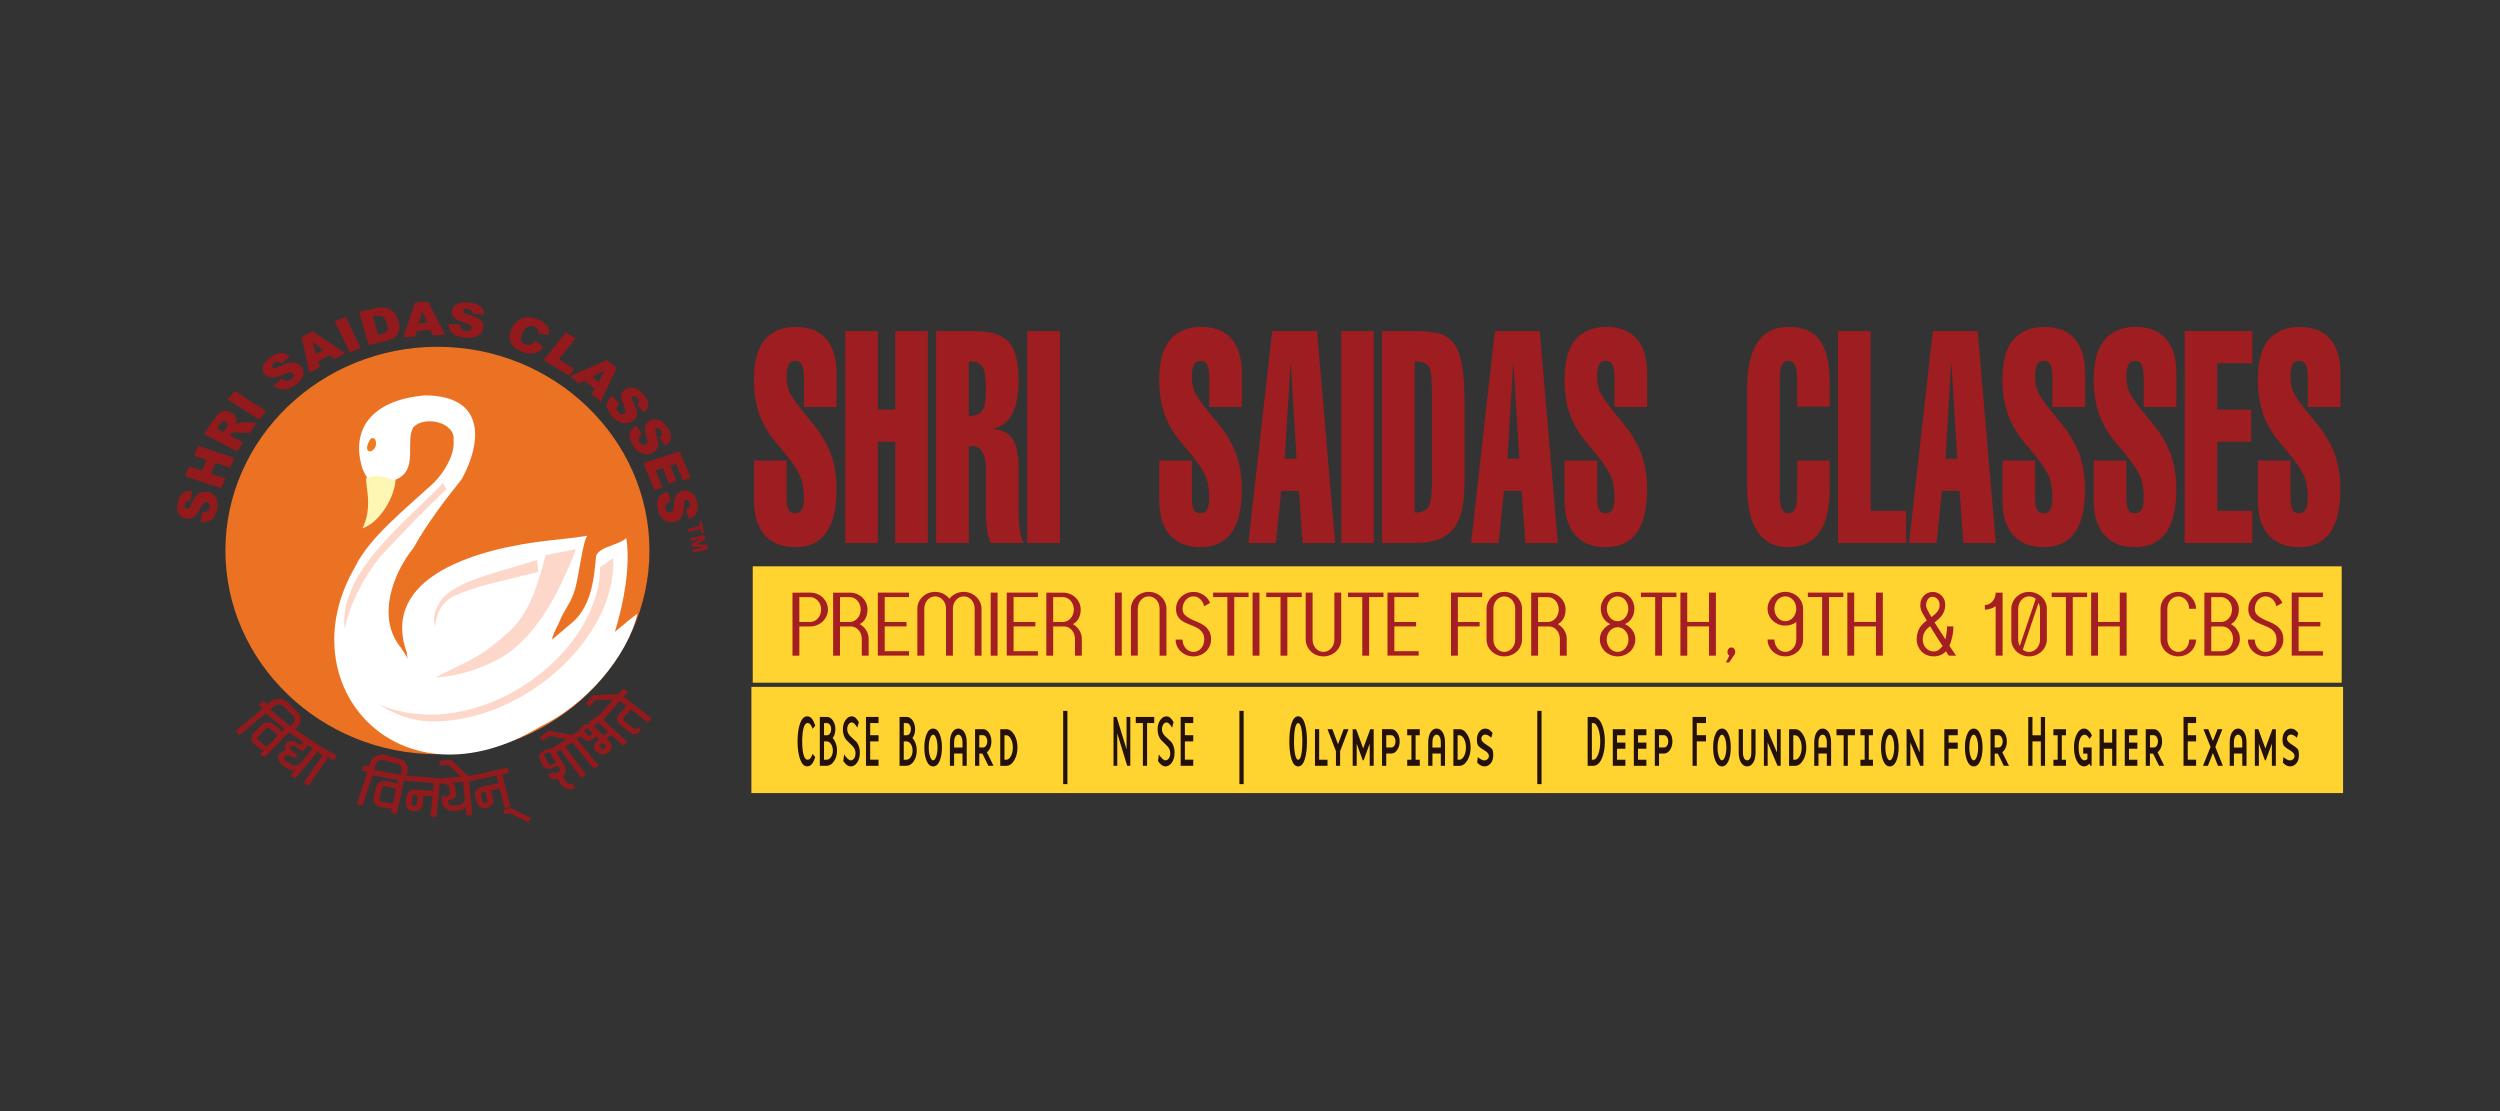
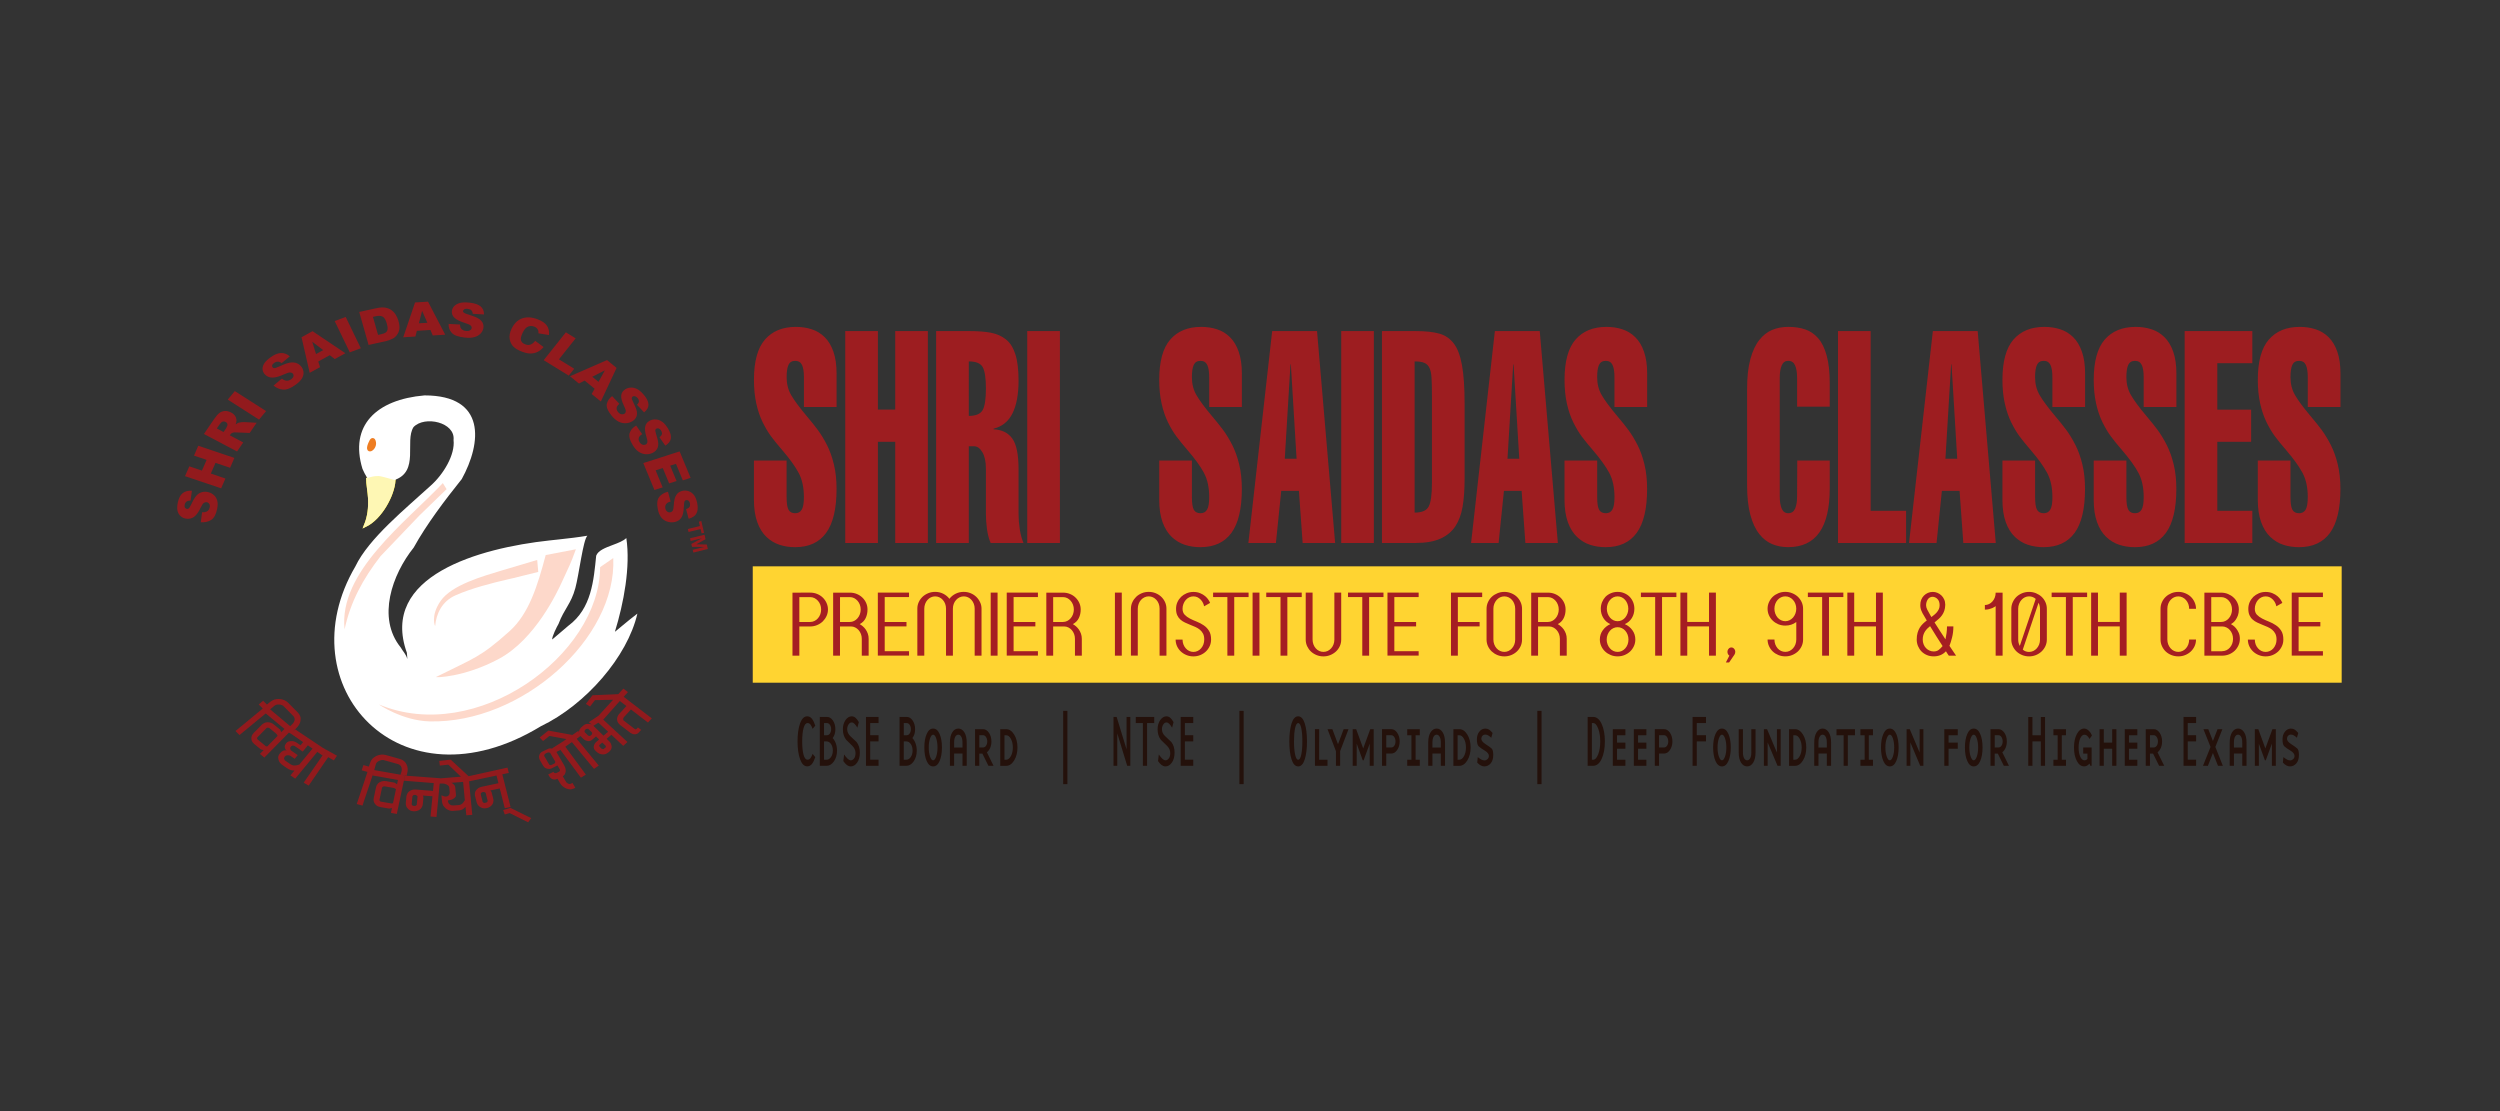
<svg xmlns="http://www.w3.org/2000/svg" version="1.1" id="Layer_1" x="0px" y="0px" width="180px" height="80px" viewBox="34.75 -9.75 180 80" enable-background="new 34.75 -9.75 180 80" xml:space="preserve">
  <rect x="34.75" y="-9.75" width="180" height="80" fill="#333333" stroke="none" />
-   <path id="path2" fill="#FFD431" d="M88.851,39.705h114.599v7.646H88.851V39.705z" />
  <path id="path4" fill="#24110B" d="M92.87,41.825c0.137,0,0.252,0.063,0.343,0.178c0.09,0.12,0.17,0.284,0.237,0.493l-0.192,0.232  c-0.042-0.122-0.09-0.225-0.147-0.301c-0.056-0.077-0.127-0.118-0.212-0.118c-0.131,0-0.229,0.124-0.293,0.366  c-0.065,0.241-0.098,0.561-0.098,0.955c0,0.396,0.032,0.716,0.096,0.957s0.161,0.36,0.295,0.36c0.081,0,0.152-0.039,0.21-0.118  s0.107-0.18,0.148-0.303l0.192,0.237c-0.065,0.206-0.144,0.367-0.235,0.488c-0.092,0.115-0.207,0.176-0.345,0.176  c-0.22,0-0.391-0.171-0.513-0.515c-0.122-0.339-0.183-0.768-0.183-1.285c0-0.52,0.061-0.954,0.182-1.292  C92.476,41.997,92.648,41.825,92.87,41.825L92.87,41.825z M94.897,42.75c0,0.13-0.017,0.25-0.049,0.356  c-0.033,0.107-0.082,0.201-0.147,0.286c0.097,0.1,0.174,0.229,0.23,0.39c0.057,0.16,0.085,0.329,0.085,0.508  c0,0.304-0.074,0.562-0.222,0.776c-0.148,0.214-0.325,0.322-0.533,0.322h-0.485v-3.52h0.515c0.167,0,0.309,0.086,0.428,0.258  C94.836,42.301,94.897,42.509,94.897,42.75L94.897,42.75z M94.291,43.187c0.084,0,0.156-0.04,0.214-0.125  c0.057-0.084,0.087-0.187,0.087-0.31c0-0.125-0.03-0.228-0.087-0.313c-0.058-0.082-0.129-0.127-0.214-0.127H94.08v0.876h0.211  V43.187z M94.08,44.95h0.181c0.126,0,0.232-0.063,0.321-0.193c0.088-0.126,0.132-0.282,0.132-0.467c0-0.186-0.043-0.342-0.13-0.471  c-0.087-0.125-0.195-0.188-0.323-0.188H94.08V44.95z M96.008,45.431c-0.096,0-0.189-0.034-0.278-0.097  c-0.089-0.064-0.176-0.163-0.262-0.287l0.058-0.476c0.09,0.132,0.175,0.232,0.255,0.311c0.081,0.075,0.158,0.112,0.23,0.112  c0.083,0,0.159-0.046,0.23-0.132c0.071-0.088,0.106-0.22,0.106-0.394c0-0.193-0.075-0.365-0.228-0.516  c-0.152-0.148-0.301-0.293-0.446-0.438c-0.157-0.2-0.236-0.452-0.236-0.753c0-0.263,0.063-0.483,0.188-0.664  c0.126-0.178,0.273-0.271,0.442-0.271c0.104,0,0.194,0.032,0.27,0.094c0.076,0.063,0.159,0.17,0.249,0.32l-0.105,0.404  c-0.071-0.119-0.139-0.21-0.203-0.278c-0.065-0.067-0.133-0.1-0.203-0.1c-0.092,0-0.169,0.048-0.232,0.147  c-0.063,0.099-0.095,0.212-0.095,0.343c0,0.186,0.076,0.353,0.227,0.497c0.151,0.145,0.3,0.282,0.448,0.421  c0.157,0.202,0.236,0.454,0.236,0.759c0,0.301-0.065,0.542-0.196,0.726C96.335,45.339,96.183,45.431,96.008,45.431L96.008,45.431z   M97.1,41.869h0.906v0.442h-0.602v0.875h0.602v0.445h-0.602v1.316h0.602v0.44H97.1V41.869z M100.638,42.75  c0,0.13-0.017,0.25-0.049,0.356c-0.033,0.107-0.083,0.201-0.147,0.286c0.097,0.1,0.173,0.229,0.23,0.39s0.085,0.329,0.085,0.508  c0,0.304-0.073,0.562-0.22,0.776c-0.147,0.214-0.326,0.322-0.534,0.322h-0.485v-3.52h0.515c0.167,0,0.309,0.086,0.427,0.258  C100.578,42.301,100.638,42.509,100.638,42.75L100.638,42.75z M100.033,43.187c0.084,0,0.155-0.04,0.213-0.125  c0.058-0.084,0.087-0.187,0.087-0.31c0-0.125-0.029-0.228-0.087-0.313c-0.058-0.082-0.129-0.127-0.213-0.127h-0.211v0.876h0.211  V43.187z M99.822,44.95h0.181c0.126,0,0.233-0.063,0.321-0.193c0.088-0.126,0.132-0.282,0.132-0.467  c0-0.186-0.043-0.342-0.131-0.471c-0.086-0.125-0.194-0.188-0.323-0.188h-0.181V44.95z M101.936,42.707  c0.198,0,0.353,0.129,0.466,0.389c0.111,0.255,0.168,0.579,0.168,0.974c0,0.39-0.057,0.717-0.168,0.973  c-0.112,0.26-0.268,0.389-0.466,0.389c-0.196,0-0.351-0.129-0.465-0.389c-0.114-0.256-0.169-0.583-0.169-0.973  c0-0.391,0.056-0.714,0.168-0.973C101.582,42.837,101.737,42.707,101.936,42.707z M101.936,44.993c0.083,0,0.158-0.091,0.22-0.271  c0.063-0.181,0.094-0.398,0.094-0.653c0-0.254-0.03-0.471-0.091-0.651s-0.137-0.271-0.223-0.271c-0.085,0-0.159,0.09-0.222,0.269  c-0.063,0.178-0.094,0.398-0.094,0.653c0,0.249,0.031,0.468,0.094,0.649C101.777,44.9,101.851,44.993,101.936,44.993L101.936,44.993  z M104.048,43.717c0-0.185-0.028-0.326-0.085-0.423c-0.057-0.099-0.128-0.147-0.215-0.147c-0.089,0-0.162,0.046-0.218,0.146  c-0.055,0.097-0.083,0.238-0.083,0.426v0.352h0.603L104.048,43.717L104.048,43.717z M103.447,45.389h-0.304v-1.672  c0-0.314,0.057-0.562,0.17-0.74c0.114-0.18,0.258-0.271,0.436-0.271c0.174,0,0.318,0.091,0.433,0.267  c0.115,0.177,0.172,0.426,0.172,0.744v1.672h-0.305v-0.882h-0.603L103.447,45.389L103.447,45.389z M106.285,45.389h-0.369  l-0.436-0.882h-0.221v0.882h-0.305V42.75h0.576c0.165,0,0.305,0.086,0.424,0.259c0.119,0.174,0.178,0.381,0.178,0.623  c0,0.169-0.028,0.319-0.087,0.458c-0.058,0.136-0.138,0.245-0.239,0.324L106.285,45.389z M105.832,43.632  c0-0.122-0.029-0.225-0.087-0.313c-0.058-0.089-0.13-0.133-0.214-0.133h-0.271v0.882h0.271c0.084,0,0.157-0.041,0.214-0.125  C105.803,43.858,105.832,43.757,105.832,43.632L105.832,43.632z M106.768,42.75h0.424c0.225,0,0.416,0.129,0.576,0.385  c0.16,0.258,0.239,0.568,0.239,0.935c0,0.362-0.079,0.672-0.237,0.931c-0.16,0.258-0.352,0.39-0.578,0.39h-0.424V42.75  L106.768,42.75z M107.072,44.95h0.119c0.133,0,0.246-0.087,0.342-0.258c0.094-0.172,0.141-0.38,0.141-0.623  s-0.047-0.449-0.141-0.622c-0.096-0.174-0.209-0.26-0.342-0.26h-0.119V44.95z M111.299,46.706v-5.275h0.305v5.275H111.299z   M115.861,41.869h0.271v3.52h-0.224l-0.714-2.334v2.334h-0.271v-3.52h0.225l0.715,2.336L115.861,41.869L115.861,41.869z   M116.525,42.312v-0.442h1.33v0.442h-0.515v3.077h-0.302V42.31h-0.514V42.312z M118.667,45.431c-0.097,0-0.189-0.034-0.279-0.097  c-0.089-0.064-0.176-0.163-0.261-0.287l0.058-0.476c0.09,0.132,0.175,0.232,0.256,0.311c0.081,0.075,0.157,0.112,0.23,0.112  c0.081,0,0.159-0.046,0.229-0.132c0.071-0.088,0.107-0.22,0.107-0.394c0-0.193-0.076-0.365-0.229-0.516  c-0.152-0.148-0.302-0.293-0.447-0.438c-0.156-0.2-0.234-0.452-0.234-0.753c0-0.263,0.063-0.483,0.188-0.664  c0.127-0.178,0.274-0.271,0.443-0.271c0.104,0,0.193,0.032,0.27,0.094c0.076,0.063,0.158,0.17,0.248,0.32l-0.105,0.404  c-0.07-0.119-0.137-0.21-0.201-0.278c-0.066-0.067-0.135-0.1-0.203-0.1c-0.093,0-0.17,0.049-0.232,0.148  c-0.063,0.097-0.095,0.21-0.095,0.341c0,0.186,0.075,0.353,0.227,0.497s0.3,0.283,0.447,0.42c0.157,0.201,0.235,0.454,0.235,0.761  c0,0.299-0.064,0.541-0.195,0.723C118.993,45.339,118.842,45.431,118.667,45.431L118.667,45.431z M119.758,41.869h0.906v0.442  h-0.602v0.875h0.602v0.445h-0.602v1.316h0.602v0.44h-0.906V41.869z M123.988,46.706v-5.275h0.305v5.275H123.988z M128.218,44.95  c0.097,0,0.173-0.122,0.224-0.371c0.052-0.242,0.078-0.56,0.078-0.947c0-0.389-0.026-0.707-0.078-0.951  c-0.051-0.246-0.126-0.369-0.224-0.369c-0.097,0-0.171,0.123-0.222,0.366c-0.053,0.244-0.078,0.563-0.078,0.954  c0,0.383,0.026,0.698,0.08,0.946C128.05,44.827,128.123,44.95,128.218,44.95L128.218,44.95z M128.218,41.825  c0.208,0,0.365,0.172,0.474,0.509c0.107,0.337,0.161,0.77,0.161,1.298c0,0.525-0.054,0.955-0.16,1.291  c-0.106,0.338-0.265,0.508-0.476,0.508c-0.209,0-0.368-0.168-0.475-0.506c-0.107-0.334-0.16-0.767-0.16-1.293  c0-0.525,0.055-0.956,0.16-1.295C127.85,41.997,128.009,41.825,128.218,41.825z M129.729,44.95h0.602v0.438h-0.905v-2.638h0.305  L129.729,44.95L129.729,44.95z M130.331,42.75h0.349l0.406,1.083l0.408-1.083h0.349l-0.604,1.583v1.056h-0.302v-1.056L130.331,42.75  z M133.369,45.389v-1.595l-0.438,1.198h-0.063l-0.435-1.198v1.595h-0.29V42.75h0.25l0.508,1.388l0.508-1.388h0.246v2.639H133.369z   M135.526,43.632c0,0.235-0.06,0.444-0.179,0.616c-0.118,0.173-0.26,0.258-0.424,0.258h-0.363v0.881h-0.304v-2.638h0.667  c0.164,0,0.306,0.086,0.424,0.256C135.467,43.182,135.526,43.39,135.526,43.632L135.526,43.632z M135.225,43.632  c0-0.122-0.029-0.225-0.086-0.313c-0.058-0.089-0.13-0.133-0.215-0.133h-0.362v0.882h0.362c0.085,0,0.157-0.041,0.215-0.125  C135.196,43.858,135.225,43.757,135.225,43.632L135.225,43.632z M136.373,43.187h-0.304V42.75h0.905v0.437h-0.3v1.762h0.3v0.44  h-0.905v-0.44h0.304V43.187z M138.488,43.717c0-0.185-0.028-0.326-0.085-0.423c-0.059-0.099-0.13-0.147-0.216-0.147  c-0.09,0-0.161,0.046-0.218,0.146c-0.055,0.097-0.084,0.238-0.084,0.426v0.352h0.603V43.717z M137.886,45.389h-0.305v-1.672  c0-0.314,0.057-0.562,0.17-0.74c0.114-0.18,0.259-0.271,0.435-0.271c0.175,0,0.319,0.091,0.434,0.267  c0.114,0.177,0.172,0.426,0.172,0.744v1.672h-0.305v-0.882h-0.602L137.886,45.389L137.886,45.389z M139.395,42.75h0.424  c0.226,0,0.417,0.129,0.576,0.385c0.16,0.258,0.24,0.568,0.24,0.935c0,0.362-0.08,0.672-0.238,0.931  c-0.158,0.258-0.352,0.39-0.579,0.39h-0.424L139.395,42.75L139.395,42.75z M139.698,44.95h0.119c0.133,0,0.247-0.087,0.341-0.258  c0.094-0.172,0.141-0.38,0.141-0.623s-0.047-0.449-0.141-0.622c-0.094-0.174-0.208-0.26-0.341-0.26h-0.119V44.95z M141.626,45.431  c-0.179,0-0.351-0.092-0.515-0.273l0.036-0.396c0.104,0.08,0.191,0.141,0.264,0.179c0.073,0.037,0.147,0.059,0.223,0.059  c0.077,0,0.148-0.029,0.214-0.089c0.067-0.058,0.102-0.138,0.102-0.239c0-0.134-0.102-0.261-0.305-0.383  c-0.201-0.121-0.344-0.222-0.43-0.305c-0.086-0.079-0.129-0.246-0.129-0.501c0-0.226,0.058-0.409,0.176-0.556  c0.116-0.144,0.259-0.218,0.425-0.218c0.102,0,0.191,0.021,0.265,0.066c0.074,0.045,0.164,0.13,0.265,0.251l-0.097,0.343  c-0.073-0.071-0.145-0.127-0.214-0.166c-0.07-0.041-0.141-0.063-0.211-0.063c-0.09,0-0.159,0.029-0.211,0.09  c-0.053,0.057-0.079,0.127-0.079,0.212c0,0.126,0.104,0.258,0.314,0.392c0.208,0.133,0.352,0.235,0.429,0.31  c0.079,0.073,0.116,0.229,0.116,0.466c0,0.258-0.063,0.461-0.187,0.605C141.952,45.357,141.803,45.431,141.626,45.431  L141.626,45.431z M145.436,46.706v-5.275h0.306v5.275H145.436z M149.365,44.95h0.091c0.139,0,0.261-0.127,0.36-0.381  c0.101-0.257,0.151-0.569,0.151-0.938c0-0.364-0.053-0.679-0.151-0.934c-0.1-0.259-0.22-0.387-0.36-0.387h-0.091V44.95z   M149.06,41.869h0.396c0.253,0,0.457,0.167,0.612,0.501c0.154,0.337,0.233,0.757,0.233,1.261c0,0.503-0.077,0.92-0.231,1.255  c-0.153,0.334-0.357,0.501-0.614,0.501h-0.396V41.869z M150.872,42.75h0.907v0.437h-0.603v0.53h0.603v0.441h-0.603v0.792h0.603  v0.438h-0.907V42.75z M152.385,42.75h0.905v0.437h-0.602v0.53h0.602v0.441h-0.602v0.792h0.602v0.438h-0.905V42.75L152.385,42.75z   M155.164,43.632c0,0.235-0.059,0.444-0.178,0.616c-0.117,0.173-0.26,0.258-0.423,0.258h-0.362v0.881h-0.305v-2.638h0.667  c0.163,0,0.306,0.086,0.423,0.256C155.105,43.182,155.164,43.39,155.164,43.632L155.164,43.632z M154.864,43.632  c0-0.122-0.03-0.225-0.088-0.313c-0.058-0.089-0.128-0.133-0.213-0.133h-0.362v0.882h0.362c0.085,0,0.155-0.041,0.213-0.125  C154.835,43.858,154.864,43.757,154.864,43.632L154.864,43.632z M156.615,41.869h0.967v0.442h-0.663v0.875h0.663v0.445h-0.663v1.757  h-0.304V41.869z M158.731,42.707c0.197,0,0.352,0.129,0.466,0.389c0.112,0.255,0.169,0.579,0.169,0.974  c0,0.39-0.057,0.717-0.169,0.973c-0.114,0.26-0.267,0.389-0.466,0.389c-0.196,0-0.351-0.129-0.466-0.389  c-0.113-0.256-0.17-0.583-0.17-0.973c0-0.391,0.056-0.714,0.17-0.973C158.379,42.837,158.533,42.707,158.731,42.707L158.731,42.707z   M158.731,44.993c0.085,0,0.157-0.091,0.222-0.271c0.063-0.181,0.094-0.398,0.094-0.653c0-0.254-0.031-0.471-0.093-0.651  s-0.137-0.271-0.223-0.271c-0.085,0-0.159,0.09-0.222,0.269c-0.063,0.178-0.095,0.398-0.095,0.653c0,0.249,0.032,0.468,0.095,0.649  C158.572,44.9,158.647,44.993,158.731,44.993L158.731,44.993z M160.242,42.75v1.671c0,0.187,0.03,0.325,0.085,0.425  c0.057,0.096,0.13,0.147,0.216,0.147c0.09,0,0.163-0.05,0.218-0.146c0.057-0.097,0.084-0.236,0.084-0.426V42.75h0.305v1.671  c0,0.315-0.058,0.56-0.171,0.741c-0.113,0.178-0.258,0.269-0.436,0.269c-0.174,0-0.318-0.087-0.434-0.265  c-0.115-0.179-0.172-0.427-0.172-0.744v-1.671L160.242,42.75L160.242,42.75z M162.689,42.75h0.271v2.639h-0.227l-0.712-1.685v1.685  h-0.271V42.75h0.229l0.71,1.683L162.689,42.75L162.689,42.75z M163.564,42.75h0.424c0.225,0,0.416,0.129,0.575,0.385  c0.161,0.258,0.239,0.568,0.239,0.935c0,0.362-0.078,0.672-0.237,0.931c-0.157,0.258-0.351,0.39-0.578,0.39h-0.425v-2.64H163.564z   M163.868,44.95h0.12c0.133,0,0.247-0.087,0.34-0.258c0.095-0.172,0.143-0.38,0.143-0.623s-0.049-0.449-0.143-0.622  c-0.094-0.174-0.207-0.26-0.34-0.26h-0.12V44.95z M166.281,43.717c0-0.185-0.028-0.326-0.085-0.423  c-0.057-0.099-0.129-0.147-0.215-0.147c-0.09,0-0.162,0.046-0.217,0.146c-0.057,0.097-0.085,0.238-0.085,0.426v0.352h0.602V43.717  L166.281,43.717z M165.68,45.389h-0.305v-1.672c0-0.314,0.057-0.562,0.171-0.74c0.113-0.18,0.259-0.271,0.436-0.271  c0.175,0,0.319,0.091,0.434,0.267c0.115,0.177,0.173,0.426,0.173,0.744v1.672h-0.307v-0.882h-0.601L165.68,45.389L165.68,45.389z   M166.978,43.187V42.75h1.331v0.437h-0.516v2.202h-0.301v-2.202H166.978z M169.003,43.187h-0.304V42.75h0.905v0.437h-0.3v1.762h0.3  v0.44h-0.903v-0.44h0.304v-1.762H169.003z M170.815,42.707c0.199,0,0.353,0.129,0.468,0.389c0.11,0.255,0.168,0.579,0.168,0.974  c0,0.39-0.056,0.717-0.168,0.973c-0.114,0.26-0.269,0.389-0.468,0.389c-0.194,0-0.351-0.129-0.464-0.389  c-0.113-0.256-0.17-0.583-0.17-0.973c0-0.391,0.056-0.714,0.169-0.973C170.464,42.837,170.618,42.707,170.815,42.707L170.815,42.707  z M170.815,44.993c0.085,0,0.159-0.091,0.222-0.271c0.063-0.181,0.095-0.398,0.095-0.653c0-0.254-0.031-0.471-0.093-0.651  c-0.063-0.181-0.136-0.271-0.225-0.271c-0.083,0-0.156,0.09-0.22,0.269c-0.063,0.178-0.096,0.398-0.096,0.653  c0,0.249,0.033,0.468,0.096,0.649C170.658,44.9,170.731,44.993,170.815,44.993L170.815,44.993z M172.963,42.75h0.271v2.639h-0.228  l-0.71-1.685v1.685h-0.272V42.75h0.229l0.711,1.683V42.75z M174.741,42.75h0.968v0.437h-0.662v0.53h0.662v0.441h-0.662v1.23h-0.306  V42.75L174.741,42.75z M176.858,42.707c0.198,0,0.354,0.129,0.467,0.389c0.112,0.255,0.169,0.579,0.169,0.974  c0,0.39-0.057,0.717-0.169,0.973c-0.113,0.26-0.268,0.389-0.467,0.389c-0.194,0-0.35-0.129-0.463-0.389  c-0.114-0.256-0.171-0.583-0.171-0.973c0-0.391,0.056-0.714,0.169-0.973C176.505,42.837,176.661,42.707,176.858,42.707  L176.858,42.707z M176.858,44.993c0.084,0,0.159-0.091,0.223-0.271c0.063-0.181,0.094-0.398,0.094-0.653  c0-0.254-0.031-0.471-0.094-0.651c-0.062-0.181-0.134-0.271-0.223-0.271c-0.084,0-0.158,0.09-0.221,0.269  c-0.063,0.178-0.094,0.398-0.094,0.653c0,0.249,0.03,0.468,0.094,0.649C176.7,44.9,176.774,44.993,176.858,44.993L176.858,44.993z   M179.396,45.389h-0.369l-0.436-0.882h-0.222v0.882h-0.304V42.75h0.576c0.164,0,0.305,0.086,0.425,0.259  c0.118,0.174,0.176,0.381,0.176,0.623c0,0.169-0.028,0.319-0.087,0.458c-0.058,0.136-0.138,0.245-0.239,0.324L179.396,45.389z   M178.942,43.632c0-0.122-0.029-0.225-0.086-0.313c-0.059-0.089-0.13-0.133-0.213-0.133h-0.273v0.882h0.273  c0.083,0,0.154-0.041,0.213-0.125C178.913,43.858,178.942,43.757,178.942,43.632L178.942,43.632z M181.69,43.187v-1.314h0.305v3.517  h-0.305v-1.757h-0.603v1.757h-0.303v-3.517h0.303v1.314H181.69z M182.9,43.187h-0.305V42.75h0.906v0.437H183.2v1.762h0.302v0.44  h-0.906v-0.44h0.305V43.187z M185.047,44.507h-0.305v-0.438h0.605v1.32h-0.091l-0.063-0.164c-0.115,0.138-0.243,0.205-0.38,0.205  c-0.219,0-0.396-0.129-0.531-0.392c-0.137-0.26-0.205-0.582-0.205-0.97c0-0.381,0.068-0.701,0.206-0.966  c0.14-0.263,0.315-0.396,0.53-0.396c0.106,0,0.21,0.048,0.313,0.139c0.101,0.091,0.183,0.21,0.244,0.364l-0.175,0.248  c-0.06-0.11-0.117-0.188-0.176-0.237c-0.061-0.048-0.122-0.071-0.187-0.071c-0.119,0-0.219,0.082-0.3,0.25  c-0.082,0.166-0.121,0.391-0.121,0.672c0,0.278,0.039,0.499,0.121,0.668c0.081,0.169,0.181,0.255,0.3,0.255  c0.074,0,0.146-0.033,0.213-0.1V44.507L185.047,44.507z M186.827,43.717V42.75h0.304v2.639h-0.304v-1.23h-0.603v1.23h-0.305v-2.638  h0.305v0.967L186.827,43.717L186.827,43.717z M187.733,42.75h0.906v0.437h-0.602v0.53h0.602v0.441h-0.602v0.792h0.602v0.438h-0.906  V42.75z M190.575,45.389h-0.368l-0.438-0.882h-0.222v0.882h-0.303V42.75h0.577c0.162,0,0.305,0.086,0.423,0.259  c0.117,0.174,0.177,0.381,0.177,0.623c0,0.169-0.029,0.319-0.086,0.458c-0.06,0.136-0.139,0.245-0.241,0.324L190.575,45.389z   M190.122,43.632c0-0.122-0.03-0.225-0.086-0.313c-0.06-0.089-0.13-0.133-0.215-0.133h-0.272v0.882h0.272  c0.085,0,0.155-0.041,0.215-0.125C190.092,43.858,190.122,43.757,190.122,43.632L190.122,43.632z M191.964,41.869h0.906v0.442  h-0.602v0.875h0.602v0.445h-0.602v1.316h0.602v0.44h-0.906V41.869z M194.445,45.389l-0.365-0.922l-0.362,0.923l-0.353-0.001  l0.545-1.359l-0.513-1.278h0.349l0.334,0.85l0.334-0.85h0.348l-0.507,1.278l0.54,1.359H194.445z M196.192,43.717  c0-0.185-0.028-0.326-0.085-0.423c-0.057-0.099-0.129-0.147-0.216-0.147c-0.088,0-0.161,0.046-0.218,0.146  c-0.055,0.097-0.081,0.238-0.081,0.426v0.352h0.6V43.717L196.192,43.717z M195.594,45.389h-0.306v-1.672  c0-0.314,0.057-0.562,0.169-0.74c0.114-0.18,0.259-0.271,0.435-0.271s0.319,0.091,0.435,0.267c0.114,0.177,0.173,0.426,0.173,0.744  v1.672h-0.306v-0.882h-0.6V45.389z M198.325,45.389v-1.595l-0.438,1.198h-0.063l-0.436-1.198v1.595h-0.29V42.75h0.251l0.507,1.388  l0.508-1.388h0.246v2.639H198.325z M199.633,45.431c-0.178,0-0.352-0.092-0.515-0.273l0.035-0.396  c0.105,0.08,0.193,0.141,0.267,0.179c0.071,0.037,0.145,0.059,0.221,0.059s0.148-0.029,0.216-0.089  c0.065-0.058,0.099-0.138,0.099-0.239c0-0.134-0.101-0.261-0.303-0.383c-0.202-0.121-0.347-0.222-0.432-0.305  c-0.088-0.079-0.13-0.246-0.13-0.501c0-0.226,0.06-0.409,0.176-0.556c0.118-0.144,0.259-0.218,0.426-0.218  c0.103,0,0.19,0.021,0.266,0.066c0.075,0.045,0.163,0.13,0.265,0.251l-0.096,0.343c-0.074-0.071-0.145-0.127-0.215-0.166  c-0.069-0.041-0.14-0.063-0.212-0.063c-0.089,0-0.158,0.029-0.211,0.09c-0.052,0.057-0.078,0.127-0.078,0.212  c0,0.126,0.104,0.258,0.314,0.392c0.207,0.133,0.352,0.235,0.429,0.31c0.078,0.073,0.117,0.229,0.117,0.466  c0,0.258-0.063,0.461-0.187,0.605C199.959,45.357,199.81,45.431,199.633,45.431L199.633,45.431z" />
  <path id="path6" fill="#9D1D20" d="M94.984,19.551v-2.4c0-0.614-0.075-1.141-0.226-1.575c-0.151-0.435-0.361-0.785-0.63-1.05  c-0.27-0.265-0.579-0.454-0.928-0.566c-0.351-0.117-0.732-0.174-1.148-0.174c-0.954,0-1.694,0.304-2.224,0.912  c-0.529,0.607-0.793,1.575-0.793,2.903c0,0.63,0.057,1.196,0.17,1.704s0.266,0.957,0.46,1.351s0.397,0.733,0.609,1.018  c0.212,0.285,0.479,0.614,0.8,0.986c0.53,0.614,0.92,1.157,1.175,1.629c0.256,0.472,0.383,1.058,0.383,1.756  c0,0.43-0.053,0.729-0.156,0.901c-0.105,0.172-0.26,0.256-0.468,0.256c-0.227,0-0.387-0.082-0.481-0.246s-0.141-0.469-0.141-0.911  v-2.636h-2.352v2.83c0,0.627,0.08,1.163,0.241,1.607c0.161,0.442,0.38,0.795,0.659,1.061c0.28,0.264,0.593,0.453,0.942,0.568  c0.35,0.114,0.723,0.171,1.119,0.171c0.992,0,1.738-0.343,2.237-1.028c0.501-0.686,0.751-1.743,0.751-3.172  c0-0.643-0.063-1.229-0.191-1.756c-0.127-0.529-0.295-0.998-0.502-1.406c-0.208-0.406-0.425-0.764-0.652-1.072  c-0.227-0.306-0.51-0.659-0.849-1.059c-0.49-0.587-0.847-1.068-1.069-1.447c-0.222-0.379-0.332-0.812-0.332-1.297  c0-0.4,0.044-0.697,0.134-0.89c0.089-0.192,0.252-0.289,0.488-0.289c0.227,0,0.387,0.097,0.482,0.289  c0.094,0.192,0.142,0.489,0.142,0.89v2.143H94.984z M97.958,29.344v-7.286h1.248v7.286h2.351V14.086h-2.351v5.657h-1.248v-5.657  h-2.351v15.258H97.958z M104.504,29.344V22.38h0.382c0.227,0,0.426,0.142,0.594,0.427c0.17,0.287,0.255,0.68,0.255,1.18v3.236  c0,0.371,0.026,0.746,0.078,1.125c0.053,0.379,0.14,0.711,0.263,0.996h2.366c-0.123-0.285-0.213-0.617-0.27-0.996  s-0.086-0.754-0.086-1.125v-3.194c0-1.042-0.148-1.774-0.445-2.195c-0.298-0.421-0.748-0.646-1.354-0.675v-0.043  c0.624-0.157,1.079-0.527,1.367-1.114c0.289-0.586,0.432-1.372,0.432-2.357c0-0.786-0.078-1.418-0.232-1.896  c-0.156-0.479-0.385-0.836-0.688-1.072c-0.302-0.236-0.66-0.393-1.076-0.472c-0.416-0.078-0.94-0.118-1.573-0.118h-2.366v15.26  h2.352V29.344z M104.504,16.272c0.52,0,0.854,0.139,1.005,0.418c0.15,0.277,0.227,0.789,0.227,1.53c0,0.758-0.077,1.275-0.234,1.555  c-0.156,0.279-0.488,0.42-0.999,0.42L104.504,16.272L104.504,16.272z M111.063,29.344V14.086h-2.352v15.258H111.063z   M124.165,19.551v-2.4c0-0.614-0.077-1.141-0.228-1.575s-0.361-0.785-0.629-1.05c-0.27-0.265-0.578-0.454-0.928-0.566  c-0.351-0.117-0.732-0.174-1.148-0.174c-0.953,0-1.695,0.304-2.223,0.912c-0.529,0.607-0.795,1.575-0.795,2.903  c0,0.63,0.058,1.196,0.172,1.704c0.111,0.508,0.266,0.957,0.459,1.351s0.397,0.733,0.609,1.018c0.212,0.285,0.479,0.614,0.8,0.986  c0.529,0.614,0.921,1.157,1.177,1.629c0.255,0.472,0.382,1.058,0.382,1.756c0,0.43-0.052,0.729-0.155,0.901  c-0.105,0.172-0.26,0.256-0.467,0.256c-0.228,0-0.388-0.082-0.483-0.246c-0.093-0.164-0.141-0.469-0.141-0.911v-2.636h-2.353v2.83  c0,0.627,0.08,1.163,0.241,1.607c0.161,0.442,0.38,0.795,0.659,1.061c0.279,0.264,0.592,0.453,0.941,0.568  c0.351,0.114,0.723,0.171,1.119,0.171c0.991,0,1.736-0.343,2.238-1.028c0.5-0.686,0.75-1.743,0.75-3.172  c0-0.643-0.064-1.229-0.19-1.756c-0.128-0.529-0.295-0.998-0.503-1.406c-0.208-0.406-0.425-0.764-0.651-1.072  c-0.228-0.306-0.511-0.659-0.851-1.059c-0.491-0.587-0.848-1.068-1.068-1.447c-0.223-0.379-0.333-0.811-0.333-1.297  c0-0.4,0.044-0.696,0.134-0.889c0.091-0.193,0.253-0.289,0.489-0.289c0.226,0,0.386,0.096,0.481,0.289  c0.094,0.192,0.142,0.488,0.142,0.889v2.143H124.165L124.165,19.551z M127.253,23.279l0.411-6.793h0.028l0.411,6.793H127.253  L127.253,23.279z M126.347,14.086l-1.714,15.258h1.982l0.383-3.75h1.274l0.269,3.75h2.338l-1.303-15.258H126.347z M133.669,29.344  V14.086h-2.351v15.258H133.669z M134.252,29.344h2.421c0.727,0,1.322-0.104,1.784-0.311c0.463-0.207,0.821-0.504,1.077-0.889  c0.255-0.387,0.431-0.857,0.523-1.414c0.095-0.557,0.144-1.222,0.144-1.992v-5.443c0-1.143-0.063-2.059-0.187-2.744  c-0.122-0.686-0.317-1.207-0.586-1.563c-0.27-0.357-0.619-0.597-1.049-0.718c-0.431-0.121-0.999-0.182-1.707-0.182h-2.421V29.344z   M136.603,16.272c0.312,0,0.548,0.035,0.708,0.108c0.161,0.07,0.281,0.19,0.362,0.363c0.081,0.172,0.129,0.403,0.147,0.696  c0.02,0.293,0.029,0.731,0.029,1.318v6.278c0,0.799-0.072,1.354-0.221,1.662c-0.146,0.307-0.487,0.46-1.025,0.46L136.603,16.272  L136.603,16.272z M143.289,23.279l0.411-6.793h0.027l0.411,6.793H143.289z M142.381,14.086l-1.713,15.258h1.981l0.384-3.75h1.274  l0.27,3.75h2.338l-1.303-15.258H142.381z M153.346,19.551v-2.4c0-0.614-0.075-1.141-0.228-1.575c-0.149-0.435-0.36-0.785-0.631-1.05  c-0.269-0.265-0.577-0.454-0.927-0.566c-0.35-0.117-0.73-0.174-1.146-0.174c-0.955,0-1.695,0.304-2.225,0.912  c-0.527,0.607-0.792,1.575-0.792,2.903c0,0.63,0.057,1.196,0.17,1.704s0.266,0.957,0.46,1.351c0.193,0.394,0.396,0.733,0.608,1.018  c0.213,0.285,0.479,0.614,0.801,0.986c0.528,0.614,0.919,1.157,1.176,1.629c0.255,0.472,0.382,1.058,0.382,1.756  c0,0.43-0.052,0.729-0.155,0.901s-0.26,0.256-0.468,0.256c-0.227,0-0.388-0.082-0.483-0.246c-0.094-0.164-0.14-0.469-0.14-0.911  v-2.636h-2.353v2.83c0,0.627,0.081,1.163,0.241,1.607c0.16,0.442,0.38,0.795,0.658,1.061c0.278,0.264,0.593,0.453,0.941,0.568  c0.35,0.114,0.723,0.171,1.118,0.171c0.991,0,1.738-0.343,2.238-1.028c0.501-0.686,0.751-1.743,0.751-3.172  c0-0.643-0.063-1.229-0.191-1.756c-0.126-0.529-0.294-0.998-0.502-1.406c-0.208-0.406-0.425-0.764-0.651-1.072  c-0.227-0.306-0.511-0.659-0.85-1.059c-0.492-0.587-0.848-1.068-1.069-1.447c-0.224-0.379-0.333-0.811-0.333-1.297  c0-0.4,0.043-0.696,0.134-0.889c0.089-0.193,0.252-0.289,0.488-0.289c0.228,0,0.389,0.096,0.481,0.289  c0.096,0.192,0.143,0.488,0.143,0.889v2.143H153.346L153.346,19.551z M164.153,23.408l-0.013,2.593c0,0.358-0.048,0.647-0.142,0.869  c-0.096,0.22-0.26,0.331-0.497,0.331c-0.218,0-0.373-0.111-0.468-0.331c-0.094-0.222-0.142-0.513-0.142-0.869v-8.573  c0-0.355,0.048-0.646,0.142-0.867c0.095-0.221,0.25-0.331,0.468-0.331c0.236,0,0.4,0.11,0.497,0.331  c0.094,0.222,0.142,0.512,0.142,0.867v2.102h2.351v-1.674c0-0.799-0.072-1.467-0.22-2.002c-0.146-0.536-0.352-0.953-0.615-1.254  c-0.266-0.3-0.573-0.511-0.928-0.632s-0.764-0.183-1.225-0.183c-0.417,0-0.799,0.072-1.148,0.215  c-0.351,0.143-0.661,0.385-0.935,0.729c-0.274,0.342-0.488,0.804-0.645,1.383c-0.156,0.578-0.234,1.287-0.234,2.131v6.943  c0,0.844,0.078,1.555,0.234,2.133c0.156,0.579,0.37,1.039,0.645,1.382c0.272,0.343,0.584,0.585,0.935,0.729  c0.35,0.144,0.732,0.214,1.148,0.214c1.991,0,2.988-1.406,2.988-4.221v-2.014H164.153L164.153,23.408z M171.988,29.344v-2.314  h-2.551V14.086h-2.352v15.258H171.988z M174.821,23.279l0.41-6.793h0.028l0.411,6.793H174.821z M173.916,14.086L172.2,29.344h1.981  l0.384-3.75h1.274l0.27,3.75h2.337l-1.303-15.258H173.916z M184.877,19.551v-2.4c0-0.614-0.075-1.141-0.228-1.575  c-0.15-0.435-0.359-0.785-0.63-1.05c-0.27-0.265-0.578-0.454-0.928-0.566c-0.35-0.117-0.732-0.174-1.147-0.174  c-0.953,0-1.695,0.304-2.224,0.912c-0.528,0.607-0.794,1.575-0.794,2.903c0,0.63,0.057,1.196,0.171,1.704s0.267,0.957,0.46,1.351  s0.396,0.733,0.607,1.018c0.214,0.285,0.48,0.614,0.802,0.986c0.526,0.614,0.921,1.157,1.174,1.629  c0.257,0.472,0.384,1.058,0.384,1.756c0,0.43-0.051,0.729-0.155,0.901s-0.26,0.256-0.47,0.256c-0.225,0-0.387-0.082-0.481-0.246  s-0.14-0.469-0.14-0.911v-2.636h-2.353v2.83c0,0.627,0.081,1.163,0.24,1.607c0.161,0.442,0.381,0.795,0.659,1.061  c0.28,0.264,0.593,0.453,0.941,0.568c0.35,0.114,0.723,0.171,1.119,0.171c0.992,0,1.737-0.343,2.237-1.028  c0.502-0.686,0.751-1.743,0.751-3.172c0-0.643-0.063-1.229-0.191-1.756c-0.127-0.529-0.295-0.998-0.502-1.406  c-0.208-0.406-0.425-0.764-0.651-1.072c-0.228-0.306-0.511-0.659-0.851-1.059c-0.489-0.587-0.847-1.068-1.068-1.447  s-0.334-0.811-0.334-1.297c0-0.4,0.046-0.696,0.136-0.889c0.09-0.193,0.254-0.289,0.487-0.289c0.229,0,0.388,0.096,0.482,0.289  c0.094,0.192,0.142,0.488,0.142,0.889v2.143H184.877L184.877,19.551z M191.451,19.551v-2.4c0-0.614-0.075-1.141-0.228-1.575  c-0.15-0.435-0.361-0.785-0.631-1.05c-0.269-0.265-0.578-0.454-0.928-0.566c-0.351-0.117-0.732-0.174-1.146-0.174  c-0.954,0-1.695,0.304-2.226,0.912c-0.526,0.607-0.793,1.575-0.793,2.903c0,0.63,0.058,1.196,0.171,1.704s0.266,0.957,0.46,1.351  s0.396,0.733,0.609,1.018c0.212,0.285,0.479,0.614,0.8,0.986c0.528,0.614,0.922,1.157,1.176,1.629  c0.255,0.472,0.382,1.058,0.382,1.756c0,0.43-0.051,0.729-0.155,0.901c-0.104,0.172-0.26,0.256-0.47,0.256  c-0.225,0-0.386-0.082-0.479-0.246s-0.142-0.469-0.142-0.911v-2.636h-2.353v2.83c0,0.627,0.082,1.163,0.241,1.607  c0.16,0.442,0.38,0.795,0.658,1.061c0.278,0.264,0.593,0.453,0.942,0.568c0.35,0.114,0.724,0.171,1.121,0.171  c0.989,0,1.736-0.343,2.236-1.028c0.499-0.686,0.751-1.743,0.751-3.172c0-0.643-0.063-1.229-0.19-1.756  c-0.129-0.529-0.296-0.998-0.504-1.406c-0.207-0.406-0.425-0.764-0.65-1.072c-0.227-0.306-0.511-0.659-0.851-1.059  c-0.491-0.587-0.847-1.068-1.067-1.447c-0.223-0.379-0.335-0.811-0.335-1.297c0-0.4,0.045-0.696,0.135-0.889  c0.09-0.193,0.252-0.289,0.488-0.289c0.228,0,0.387,0.096,0.481,0.289c0.096,0.192,0.142,0.488,0.142,0.889v2.143H191.451  L191.451,19.551z M196.917,29.344v-2.314h-2.521v-4.972h2.436v-2.314h-2.436V16.4h2.521v-2.314h-4.872v15.258H196.917z   M203.264,19.551v-2.4c0-0.614-0.074-1.141-0.226-1.575s-0.361-0.785-0.631-1.05c-0.268-0.265-0.578-0.454-0.929-0.566  c-0.348-0.117-0.729-0.174-1.146-0.174c-0.955,0-1.694,0.304-2.225,0.912c-0.529,0.607-0.794,1.575-0.794,2.903  c0,0.63,0.057,1.196,0.17,1.704s0.267,0.957,0.461,1.351c0.193,0.394,0.396,0.733,0.609,1.018c0.212,0.285,0.479,0.614,0.801,0.986  c0.527,0.614,0.92,1.157,1.174,1.629c0.256,0.472,0.382,1.058,0.382,1.756c0,0.43-0.053,0.729-0.155,0.901s-0.261,0.256-0.467,0.256  c-0.227,0-0.388-0.082-0.482-0.246s-0.141-0.469-0.141-0.911v-2.636h-2.353v2.83c0,0.627,0.081,1.163,0.242,1.607  c0.16,0.442,0.378,0.795,0.659,1.061c0.277,0.264,0.592,0.453,0.94,0.568c0.351,0.114,0.722,0.171,1.119,0.171  c0.99,0,1.737-0.343,2.236-1.028c0.5-0.686,0.752-1.743,0.752-3.172c0-0.643-0.063-1.229-0.19-1.756  c-0.128-0.529-0.295-0.998-0.503-1.406c-0.208-0.406-0.425-0.764-0.65-1.072c-0.228-0.306-0.511-0.659-0.85-1.059  c-0.491-0.587-0.849-1.068-1.069-1.447c-0.223-0.379-0.334-0.811-0.334-1.297c0-0.4,0.045-0.696,0.135-0.889  c0.09-0.193,0.252-0.289,0.488-0.289c0.226,0,0.388,0.096,0.481,0.289c0.094,0.192,0.142,0.488,0.142,0.889v2.143H203.264  L203.264,19.551z" />
  <path id="path8" fill="#FFD431" d="M88.948,31.026H203.35v8.379H88.948V31.026z" />
  <path id="path10" fill="#A51E22" d="M93.084,32.919c0.179,0,0.348,0.031,0.502,0.096c0.154,0.063,0.29,0.149,0.404,0.261  c0.115,0.112,0.206,0.241,0.272,0.389c0.067,0.146,0.101,0.303,0.101,0.468c0,0.167-0.034,0.323-0.101,0.469  c-0.067,0.147-0.158,0.275-0.272,0.389c-0.115,0.11-0.251,0.199-0.404,0.264c-0.155,0.066-0.323,0.1-0.502,0.1h-0.781v2.104h-0.495  V32.92L93.084,32.919L93.084,32.919z M93.084,35.032c0.111,0,0.214-0.025,0.31-0.073c0.096-0.047,0.179-0.112,0.25-0.194  c0.07-0.08,0.126-0.176,0.167-0.284c0.04-0.11,0.06-0.227,0.06-0.347c0-0.124-0.021-0.237-0.06-0.345  c-0.041-0.107-0.097-0.202-0.17-0.282c-0.072-0.081-0.156-0.145-0.25-0.194c-0.094-0.047-0.196-0.071-0.308-0.071h-0.781v1.791  H93.084L93.084,35.032z M96.651,35.187c0.072,0.04,0.146,0.095,0.224,0.159c0.076,0.066,0.146,0.143,0.206,0.228  c0.062,0.09,0.111,0.189,0.152,0.3c0.041,0.112,0.06,0.235,0.06,0.371v1.212h-0.494v-1.212c0-0.122-0.02-0.239-0.061-0.346  s-0.096-0.201-0.167-0.282c-0.071-0.079-0.153-0.145-0.247-0.191c-0.094-0.048-0.196-0.072-0.308-0.072h-0.786v2.104h-0.494V32.92  h1.2c0.181,0,0.348,0.031,0.502,0.095c0.154,0.064,0.29,0.149,0.405,0.263c0.115,0.111,0.205,0.24,0.27,0.387  c0.065,0.147,0.097,0.303,0.097,0.47c0,0.229-0.045,0.434-0.134,0.619C96.988,34.938,96.847,35.082,96.651,35.187L96.651,35.187z   M95.231,35.032h0.707c0.11,0,0.213-0.025,0.307-0.073c0.094-0.047,0.176-0.112,0.247-0.194c0.07-0.08,0.126-0.176,0.167-0.284  c0.04-0.11,0.061-0.227,0.061-0.347c0-0.124-0.021-0.237-0.061-0.345c-0.041-0.107-0.096-0.202-0.167-0.282  c-0.071-0.081-0.154-0.145-0.247-0.194c-0.094-0.047-0.197-0.071-0.307-0.071h-0.707V35.032z M97.954,32.919h2.246v0.321h-1.751  v1.792h1.568v0.32h-1.568v1.783h1.751v0.32h-2.246V32.919z M105.42,34.072v3.384h-0.494v-3.384c0-0.121-0.02-0.235-0.06-0.344  c-0.041-0.106-0.096-0.202-0.167-0.281c-0.07-0.082-0.154-0.146-0.25-0.19c-0.096-0.046-0.196-0.068-0.304-0.068  s-0.209,0.022-0.305,0.068c-0.096,0.045-0.179,0.109-0.252,0.19c-0.073,0.079-0.129,0.175-0.17,0.284  c-0.041,0.108-0.06,0.226-0.06,0.348v3.377h-0.495v-3.384c0-0.121-0.02-0.235-0.06-0.344c-0.04-0.106-0.096-0.202-0.167-0.281  c-0.071-0.082-0.154-0.146-0.25-0.19c-0.095-0.046-0.197-0.068-0.305-0.068c-0.107,0-0.208,0.022-0.305,0.068  c-0.095,0.045-0.178,0.109-0.25,0.19c-0.071,0.079-0.127,0.175-0.167,0.284c-0.041,0.108-0.061,0.226-0.061,0.348v3.377h-0.5v-3.384  c0-0.165,0.033-0.322,0.101-0.469c0.066-0.146,0.159-0.273,0.275-0.385c0.116-0.108,0.252-0.194,0.407-0.258  c0.155-0.063,0.321-0.095,0.497-0.095c0.215,0,0.411,0.044,0.589,0.135c0.178,0.091,0.324,0.21,0.439,0.364  c0.118-0.153,0.267-0.274,0.445-0.364c0.179-0.091,0.375-0.135,0.589-0.135c0.175,0,0.341,0.032,0.494,0.095  c0.153,0.063,0.287,0.149,0.402,0.258c0.115,0.111,0.207,0.238,0.276,0.385C105.386,33.751,105.42,33.907,105.42,34.072  L105.42,34.072z M106.575,37.456h-0.495v-4.537h0.495V37.456z M107.235,32.919h2.246v0.321h-1.752v1.792h1.567v0.32h-1.567v1.783  h1.752v0.32h-2.246V32.919z M111.996,35.187c0.074,0.04,0.148,0.095,0.225,0.159c0.076,0.066,0.146,0.143,0.206,0.228  c0.062,0.09,0.112,0.189,0.153,0.3c0.039,0.112,0.061,0.235,0.061,0.371v1.212h-0.494v-1.212c0-0.122-0.021-0.239-0.061-0.346  c-0.041-0.106-0.096-0.201-0.166-0.282c-0.072-0.079-0.153-0.145-0.247-0.191c-0.095-0.048-0.196-0.072-0.308-0.072h-0.787v2.104  h-0.493V32.92h1.2c0.18,0,0.348,0.031,0.502,0.095c0.156,0.064,0.29,0.149,0.404,0.263c0.115,0.111,0.205,0.24,0.271,0.387  c0.065,0.147,0.098,0.303,0.098,0.47c0,0.229-0.045,0.434-0.136,0.619C112.334,34.938,112.191,35.082,111.996,35.187L111.996,35.187  z M110.578,35.032h0.706c0.11,0,0.214-0.025,0.308-0.073c0.094-0.047,0.176-0.112,0.246-0.194c0.072-0.08,0.127-0.176,0.167-0.284  c0.04-0.11,0.061-0.227,0.061-0.347c0-0.124-0.021-0.237-0.061-0.345s-0.095-0.202-0.167-0.282c-0.07-0.081-0.152-0.145-0.246-0.194  c-0.094-0.047-0.196-0.071-0.308-0.071h-0.706V35.032z M115.518,37.456h-0.494v-4.537h0.494V37.456z M116.178,34.072  c0-0.165,0.035-0.322,0.104-0.469s0.161-0.273,0.276-0.385c0.114-0.108,0.25-0.194,0.404-0.258c0.155-0.063,0.321-0.095,0.497-0.095  c0.177,0,0.342,0.032,0.497,0.095c0.155,0.063,0.29,0.149,0.405,0.258c0.115,0.111,0.205,0.238,0.272,0.385s0.101,0.304,0.101,0.469  v3.384h-0.494v-3.384c0-0.125-0.021-0.243-0.061-0.351c-0.041-0.106-0.096-0.2-0.166-0.277c-0.071-0.079-0.154-0.143-0.25-0.188  c-0.096-0.046-0.197-0.068-0.305-0.068s-0.209,0.022-0.305,0.068c-0.096,0.045-0.181,0.109-0.254,0.19  c-0.071,0.079-0.127,0.175-0.168,0.284c-0.04,0.108-0.061,0.226-0.061,0.348v3.377h-0.494V34.072L116.178,34.072z M121.876,33.66  l-0.432,0.244c-0.011-0.075-0.037-0.155-0.077-0.24c-0.041-0.085-0.093-0.163-0.158-0.232c-0.064-0.068-0.142-0.127-0.23-0.175  c-0.088-0.045-0.189-0.068-0.304-0.068c-0.11,0-0.215,0.023-0.31,0.072c-0.096,0.048-0.178,0.113-0.246,0.194  c-0.07,0.081-0.124,0.175-0.164,0.285c-0.041,0.107-0.061,0.222-0.061,0.341c0,0.178,0.051,0.322,0.152,0.429  s0.229,0.199,0.382,0.279c0.153,0.078,0.317,0.152,0.494,0.221c0.176,0.07,0.341,0.157,0.493,0.261  c0.153,0.102,0.281,0.234,0.382,0.396c0.103,0.161,0.152,0.372,0.152,0.629c0,0.167-0.032,0.325-0.1,0.473  c-0.067,0.148-0.159,0.277-0.274,0.388c-0.114,0.108-0.249,0.195-0.402,0.258c-0.157,0.063-0.322,0.095-0.498,0.095  s-0.342-0.032-0.496-0.095c-0.155-0.063-0.291-0.149-0.408-0.258c-0.117-0.11-0.209-0.238-0.275-0.384  c-0.066-0.147-0.1-0.305-0.1-0.474h0.499c0,0.125,0.021,0.243,0.063,0.352s0.1,0.204,0.17,0.281c0.07,0.081,0.154,0.143,0.247,0.188  s0.193,0.068,0.302,0.068c0.106,0,0.208-0.022,0.303-0.068c0.097-0.046,0.18-0.109,0.25-0.19c0.07-0.08,0.127-0.176,0.168-0.284  c0.039-0.108,0.059-0.226,0.059-0.346c0-0.172-0.027-0.313-0.085-0.425c-0.058-0.11-0.134-0.206-0.229-0.285s-0.205-0.146-0.326-0.2  c-0.123-0.053-0.248-0.107-0.374-0.155c-0.127-0.051-0.252-0.105-0.372-0.162c-0.124-0.057-0.234-0.128-0.33-0.214  c-0.095-0.083-0.171-0.188-0.229-0.313c-0.057-0.125-0.085-0.28-0.085-0.462c0-0.172,0.031-0.331,0.097-0.476  c0.065-0.147,0.154-0.274,0.267-0.387c0.113-0.107,0.245-0.192,0.396-0.256c0.151-0.064,0.315-0.096,0.492-0.096  c0.183,0,0.346,0.031,0.486,0.091c0.142,0.058,0.262,0.13,0.359,0.213c0.098,0.084,0.176,0.169,0.232,0.258  C121.813,33.517,121.852,33.594,121.876,33.66L121.876,33.66z M124.648,32.919v0.321h-1.033v4.216h-0.494V33.24h-1.028v-0.321  H124.648z M125.431,37.456h-0.495v-4.537h0.495V37.456z M128.475,32.919v0.321h-1.035v4.216h-0.493V33.24h-1.027v-0.321H128.475z   M131.317,32.919v3.384c0,0.165-0.033,0.321-0.101,0.47c-0.067,0.146-0.159,0.273-0.275,0.383c-0.117,0.107-0.254,0.195-0.408,0.258  s-0.319,0.096-0.497,0.096c-0.177,0-0.341-0.033-0.497-0.096c-0.154-0.063-0.289-0.15-0.405-0.258  c-0.114-0.109-0.204-0.238-0.272-0.383c-0.066-0.148-0.1-0.305-0.1-0.47v-3.384h0.494v3.377c0,0.122,0.02,0.239,0.06,0.348  s0.097,0.205,0.167,0.285c0.07,0.079,0.153,0.145,0.25,0.19c0.096,0.045,0.197,0.067,0.305,0.067c0.105,0,0.208-0.022,0.305-0.067  c0.094-0.047,0.178-0.109,0.25-0.188c0.07-0.077,0.127-0.171,0.168-0.276c0.043-0.11,0.064-0.224,0.064-0.346v-3.39H131.317  L131.317,32.919z M134.361,32.919v0.321h-1.034v4.216h-0.493V33.24h-1.028v-0.321H134.361z M134.648,32.919h2.245v0.321h-1.751  v1.792h1.568v0.32h-1.568v1.783h1.751v0.32h-2.245V32.919z M139.22,32.919h2.247v0.321h-1.752v1.792h1.567v0.32h-1.567v2.104h-0.495  V32.919z M143.063,32.866c0.175,0,0.341,0.032,0.496,0.097c0.156,0.063,0.29,0.147,0.405,0.256c0.115,0.111,0.205,0.24,0.272,0.39  c0.067,0.147,0.1,0.306,0.1,0.473v2.221c0,0.166-0.033,0.322-0.1,0.47c-0.067,0.146-0.157,0.273-0.272,0.384  c-0.115,0.107-0.249,0.195-0.405,0.258c-0.155,0.063-0.321,0.095-0.496,0.095s-0.342-0.032-0.497-0.095  c-0.155-0.063-0.291-0.15-0.408-0.258c-0.116-0.11-0.208-0.239-0.275-0.384c-0.066-0.147-0.101-0.304-0.101-0.47v-2.221  c0-0.168,0.034-0.325,0.101-0.473c0.067-0.149,0.159-0.278,0.275-0.39c0.117-0.108,0.253-0.193,0.408-0.256  C142.721,32.898,142.888,32.866,143.063,32.866z M143.844,34.081c0-0.123-0.02-0.24-0.062-0.35  c-0.039-0.109-0.096-0.204-0.166-0.284c-0.069-0.081-0.154-0.144-0.25-0.19c-0.096-0.045-0.196-0.068-0.305-0.068  c-0.107,0-0.208,0.023-0.304,0.068c-0.096,0.047-0.18,0.109-0.251,0.19c-0.069,0.08-0.126,0.175-0.169,0.282  s-0.063,0.223-0.063,0.345v2.224c0,0.121,0.02,0.237,0.061,0.346c0.04,0.108,0.096,0.205,0.17,0.285  c0.072,0.081,0.157,0.145,0.253,0.19c0.095,0.044,0.196,0.067,0.304,0.067s0.208-0.023,0.301-0.067  c0.094-0.046,0.176-0.107,0.247-0.188c0.07-0.077,0.128-0.171,0.17-0.277c0.041-0.109,0.063-0.223,0.063-0.345L143.844,34.081  L143.844,34.081z M146.911,35.187c0.072,0.04,0.147,0.095,0.223,0.159c0.078,0.066,0.146,0.143,0.208,0.228  c0.061,0.09,0.111,0.189,0.152,0.3c0.04,0.112,0.06,0.235,0.06,0.371v1.212h-0.493v-1.212c0-0.122-0.021-0.239-0.061-0.346  c-0.041-0.106-0.097-0.201-0.168-0.282c-0.071-0.079-0.152-0.145-0.246-0.191c-0.094-0.048-0.197-0.072-0.307-0.072h-0.788v2.104  h-0.494V32.92h1.203c0.179,0,0.347,0.031,0.501,0.095c0.154,0.064,0.29,0.149,0.405,0.263c0.115,0.111,0.204,0.24,0.27,0.387  c0.064,0.147,0.096,0.303,0.096,0.47c0,0.229-0.043,0.434-0.134,0.619C147.247,34.938,147.106,35.082,146.911,35.187L146.911,35.187  z M145.491,35.032h0.707c0.11,0,0.213-0.025,0.309-0.073c0.093-0.047,0.175-0.112,0.245-0.194c0.07-0.08,0.127-0.176,0.166-0.284  c0.041-0.11,0.062-0.227,0.062-0.347c0-0.124-0.021-0.237-0.062-0.345c-0.039-0.107-0.096-0.202-0.166-0.282  c-0.07-0.081-0.153-0.145-0.245-0.194c-0.096-0.047-0.197-0.071-0.309-0.071h-0.707V35.032z M151.735,35.187  c0.226,0.098,0.408,0.244,0.548,0.44c0.141,0.196,0.211,0.419,0.211,0.668c0,0.167-0.033,0.325-0.101,0.473  c-0.067,0.148-0.158,0.277-0.272,0.388c-0.115,0.108-0.251,0.195-0.405,0.258c-0.154,0.063-0.32,0.095-0.496,0.095  c-0.177,0-0.342-0.032-0.497-0.095c-0.154-0.063-0.291-0.149-0.406-0.258c-0.118-0.11-0.21-0.239-0.277-0.388  s-0.101-0.306-0.101-0.473c0-0.249,0.071-0.472,0.213-0.668s0.323-0.343,0.545-0.44c-0.214-0.096-0.382-0.242-0.504-0.438  c-0.123-0.198-0.186-0.42-0.186-0.667c0-0.168,0.031-0.325,0.09-0.473c0.061-0.149,0.144-0.278,0.249-0.39  c0.109-0.108,0.235-0.193,0.386-0.256c0.148-0.064,0.312-0.097,0.488-0.097c0.176,0,0.337,0.032,0.484,0.097  c0.147,0.063,0.275,0.147,0.381,0.256c0.108,0.111,0.191,0.24,0.252,0.39c0.058,0.147,0.088,0.306,0.088,0.473  c0,0.247-0.061,0.47-0.182,0.667C152.122,34.944,151.952,35.091,151.735,35.187z M150.442,34.081c0,0.122,0.021,0.236,0.061,0.346  c0.04,0.108,0.096,0.205,0.167,0.29c0.07,0.081,0.152,0.147,0.244,0.191c0.096,0.046,0.195,0.069,0.304,0.069  c0.107,0,0.207-0.023,0.3-0.069c0.095-0.044,0.176-0.11,0.245-0.191c0.068-0.085,0.123-0.182,0.164-0.29  c0.04-0.109,0.061-0.225,0.061-0.346c0-0.123-0.021-0.24-0.061-0.35c-0.041-0.109-0.095-0.204-0.164-0.284  c-0.069-0.081-0.15-0.144-0.245-0.19c-0.093-0.045-0.192-0.068-0.3-0.068c-0.108,0-0.209,0.023-0.304,0.068  c-0.093,0.047-0.174,0.109-0.244,0.19c-0.071,0.08-0.127,0.175-0.167,0.284S150.442,33.958,150.442,34.081z M151.219,37.187  c0.106,0,0.208-0.022,0.304-0.067c0.095-0.047,0.179-0.111,0.249-0.19c0.071-0.08,0.127-0.177,0.168-0.285  c0.04-0.108,0.06-0.226,0.06-0.348c0-0.121-0.021-0.236-0.06-0.347c-0.041-0.109-0.097-0.204-0.168-0.285  c-0.069-0.082-0.154-0.146-0.249-0.189c-0.098-0.047-0.197-0.068-0.304-0.068c-0.108,0-0.209,0.021-0.305,0.068  c-0.096,0.044-0.18,0.107-0.25,0.189c-0.07,0.081-0.128,0.176-0.17,0.285c-0.042,0.11-0.063,0.226-0.063,0.347  c0,0.122,0.021,0.239,0.063,0.348s0.098,0.205,0.17,0.285c0.07,0.079,0.154,0.145,0.25,0.19  C151.01,37.164,151.11,37.187,151.219,37.187z M155.45,32.919v0.321h-1.033v4.216h-0.495V33.24h-1.027v-0.321H155.45z   M155.738,32.919h0.494v2.112h1.567v-2.112h0.495v4.537H157.8v-2.104h-1.567v2.104h-0.494V32.919z M159.689,37.187  c0,0.066-0.019,0.132-0.059,0.198l-0.385,0.564h-0.234l0.253-0.493c-0.043-0.026-0.075-0.063-0.1-0.111  c-0.026-0.048-0.038-0.102-0.038-0.158c0-0.088,0.028-0.162,0.084-0.225c0.054-0.065,0.121-0.095,0.197-0.095  c0.077,0,0.144,0.029,0.199,0.095C159.662,37.024,159.689,37.101,159.689,37.187L159.689,37.187z M163.29,35.293  c-0.176,0-0.341-0.033-0.497-0.095c-0.153-0.064-0.29-0.151-0.404-0.261c-0.115-0.107-0.206-0.235-0.273-0.383  s-0.101-0.307-0.101-0.474c0-0.168,0.033-0.325,0.101-0.473c0.067-0.149,0.158-0.278,0.273-0.39  c0.114-0.108,0.251-0.193,0.404-0.256c0.156-0.064,0.32-0.097,0.497-0.097s0.343,0.032,0.498,0.097  c0.156,0.063,0.291,0.147,0.408,0.256c0.116,0.111,0.208,0.24,0.276,0.39c0.066,0.147,0.1,0.306,0.1,0.473v2.214  c0,0.167-0.033,0.325-0.1,0.473c-0.068,0.148-0.16,0.277-0.276,0.388c-0.117,0.108-0.254,0.195-0.408,0.258  c-0.155,0.063-0.32,0.095-0.498,0.095c-0.176,0-0.341-0.032-0.497-0.095c-0.153-0.063-0.29-0.149-0.404-0.258  c-0.115-0.11-0.206-0.239-0.273-0.388s-0.101-0.306-0.101-0.473h0.495c0,0.123,0.02,0.239,0.059,0.349  c0.042,0.108,0.098,0.205,0.167,0.285c0.072,0.079,0.153,0.145,0.252,0.19c0.096,0.044,0.196,0.066,0.303,0.066  c0.113,0,0.214-0.022,0.309-0.066c0.094-0.047,0.176-0.111,0.25-0.19c0.073-0.08,0.13-0.177,0.171-0.285  c0.04-0.109,0.062-0.226,0.062-0.349v-1.258C163.851,35.208,163.59,35.293,163.29,35.293L163.29,35.293z M163.29,33.188  c-0.106,0-0.209,0.022-0.304,0.068c-0.096,0.045-0.179,0.109-0.251,0.19c-0.069,0.079-0.125,0.175-0.167,0.284  c-0.039,0.108-0.06,0.226-0.06,0.348c0,0.121,0.021,0.237,0.06,0.347c0.041,0.109,0.097,0.205,0.167,0.289  c0.072,0.082,0.153,0.147,0.251,0.192c0.096,0.045,0.197,0.07,0.304,0.07c0.113,0,0.214-0.025,0.309-0.07  c0.093-0.045,0.176-0.11,0.25-0.192c0.072-0.084,0.129-0.18,0.17-0.289c0.04-0.108,0.062-0.226,0.062-0.347  c0-0.122-0.021-0.239-0.062-0.348c-0.04-0.11-0.097-0.205-0.17-0.284c-0.074-0.082-0.157-0.146-0.25-0.19  C163.504,33.211,163.403,33.188,163.29,33.188z M167.472,32.919v0.321h-1.035v4.216h-0.493V33.24h-1.028v-0.321H167.472z   M167.759,32.919h0.494v2.112h1.568v-2.112h0.493v4.537h-0.493v-2.104h-1.568v2.104h-0.494V32.919z M175.064,37.456  c-0.02-0.026-0.039-0.055-0.058-0.083s-0.041-0.061-0.066-0.099c-0.024-0.041-0.053-0.085-0.082-0.133  c-0.227,0.245-0.521,0.367-0.884,0.367c-0.178,0-0.34-0.032-0.489-0.095c-0.148-0.063-0.278-0.15-0.385-0.258  c-0.107-0.109-0.191-0.24-0.254-0.388c-0.061-0.148-0.092-0.306-0.092-0.471c0-0.186,0.021-0.347,0.061-0.486  c0.041-0.142,0.095-0.263,0.161-0.373c0.066-0.104,0.146-0.201,0.231-0.283c0.089-0.084,0.178-0.161,0.271-0.229  c-0.062-0.11-0.118-0.207-0.169-0.289c-0.053-0.083-0.097-0.161-0.136-0.233c-0.038-0.072-0.069-0.142-0.095-0.209  c-0.025-0.066-0.043-0.138-0.055-0.213c-0.002-0.025-0.006-0.055-0.008-0.082c-0.003-0.028-0.003-0.056-0.003-0.083  c0-0.14,0.021-0.267,0.067-0.383c0.046-0.114,0.111-0.214,0.193-0.298c0.083-0.083,0.178-0.148,0.287-0.197  c0.108-0.046,0.227-0.071,0.353-0.071c0.111,0,0.221,0.021,0.328,0.065c0.107,0.043,0.202,0.105,0.286,0.184  c0.085,0.079,0.153,0.175,0.203,0.287c0.053,0.113,0.079,0.242,0.079,0.382V33.8c-0.005,0.16-0.027,0.302-0.068,0.423  c-0.042,0.12-0.095,0.227-0.162,0.321c-0.065,0.094-0.14,0.176-0.224,0.252c-0.086,0.074-0.167,0.146-0.253,0.215l-0.064,0.055  c0.115,0.191,0.245,0.394,0.389,0.608s0.277,0.417,0.398,0.609c0.03-0.142,0.057-0.287,0.078-0.446  c0.021-0.155,0.033-0.319,0.033-0.484h0.459c0,0.288-0.033,0.552-0.094,0.794c-0.061,0.241-0.124,0.441-0.189,0.603  c0.119,0.18,0.221,0.331,0.305,0.454c0.085,0.12,0.142,0.206,0.172,0.253H175.064L175.064,37.456z M173.428,33.831  c0,0.095,0.028,0.202,0.087,0.318c0.057,0.115,0.135,0.257,0.234,0.423c0.008,0.017,0.017,0.034,0.028,0.048  c0.012,0.016,0.022,0.035,0.034,0.057c0.067-0.053,0.139-0.108,0.21-0.165c0.07-0.057,0.133-0.119,0.19-0.187  c0.054-0.067,0.1-0.143,0.138-0.224c0.037-0.079,0.053-0.171,0.053-0.27v-0.015c0-0.095-0.013-0.181-0.041-0.254  c-0.025-0.072-0.063-0.133-0.109-0.179c-0.044-0.049-0.098-0.087-0.156-0.116c-0.06-0.028-0.12-0.042-0.18-0.05  c-0.162,0-0.283,0.064-0.366,0.189C173.469,33.532,173.428,33.673,173.428,33.831L173.428,33.831z M173.974,37.155  c0.144,0,0.264-0.036,0.359-0.108c0.094-0.073,0.188-0.166,0.284-0.279c-0.134-0.21-0.281-0.439-0.44-0.688  s-0.313-0.497-0.462-0.748c-0.066,0.054-0.129,0.108-0.193,0.171c-0.063,0.063-0.12,0.132-0.169,0.206  c-0.05,0.078-0.091,0.164-0.121,0.261c-0.029,0.094-0.046,0.203-0.046,0.326c0,0.122,0.021,0.236,0.063,0.345  c0.042,0.106,0.099,0.197,0.171,0.271c0.07,0.074,0.153,0.134,0.249,0.177C173.766,37.132,173.866,37.155,173.974,37.155z   M178.937,32.919v4.537h-0.5V33.89c-0.012,0.01-0.038,0.026-0.079,0.056c-0.039,0.026-0.094,0.057-0.159,0.084  c-0.067,0.029-0.146,0.056-0.238,0.079c-0.093,0.025-0.19,0.035-0.3,0.035v-0.332c0.104,0,0.202-0.023,0.296-0.068  c0.095-0.046,0.177-0.108,0.247-0.188s0.129-0.174,0.171-0.282c0.041-0.11,0.063-0.229,0.063-0.354h0.495H178.937L178.937,32.919z   M182.122,36.303c0,0.165-0.035,0.321-0.103,0.47c-0.068,0.146-0.161,0.273-0.276,0.383c-0.115,0.107-0.25,0.195-0.404,0.258  c-0.155,0.063-0.321,0.096-0.497,0.096c-0.177,0-0.342-0.033-0.497-0.096s-0.29-0.15-0.406-0.258  c-0.114-0.109-0.205-0.238-0.272-0.383c-0.068-0.148-0.102-0.305-0.102-0.47v-2.222c0-0.167,0.035-0.325,0.102-0.472  c0.067-0.149,0.158-0.278,0.272-0.389c0.116-0.109,0.251-0.195,0.406-0.258c0.154-0.063,0.32-0.096,0.497-0.096  c0.175,0,0.342,0.033,0.497,0.096c0.154,0.064,0.29,0.148,0.408,0.258c0.115,0.11,0.208,0.238,0.275,0.389  c0.067,0.147,0.1,0.305,0.1,0.472V36.303L182.122,36.303z M180.061,36.295c0,0.171,0.039,0.325,0.115,0.46l1.145-3.384  c-0.139-0.122-0.298-0.183-0.477-0.183c-0.107,0-0.21,0.022-0.304,0.068c-0.094,0.045-0.176,0.109-0.246,0.19  c-0.072,0.079-0.129,0.175-0.169,0.281c-0.042,0.108-0.065,0.223-0.065,0.344L180.061,36.295L180.061,36.295z M181.63,34.081  c0-0.08-0.012-0.156-0.031-0.229c-0.019-0.075-0.042-0.144-0.073-0.205l-1.136,3.377c0.128,0.111,0.279,0.165,0.452,0.165  c0.106,0,0.209-0.024,0.304-0.067c0.096-0.047,0.18-0.108,0.25-0.188c0.071-0.079,0.127-0.171,0.17-0.277  c0.042-0.109,0.064-0.224,0.064-0.345V34.081L181.63,34.081z M185.023,32.919v0.321h-1.034v4.216h-0.494V33.24h-1.027v-0.321  H185.023z M185.312,32.919h0.492v2.112h1.569v-2.112h0.494v4.537h-0.494v-2.104h-1.569v2.104h-0.492V32.919z M191.589,32.866  c0.174,0,0.341,0.032,0.494,0.097c0.156,0.063,0.292,0.147,0.406,0.256c0.116,0.111,0.205,0.24,0.271,0.39  c0.067,0.147,0.103,0.306,0.103,0.473h-0.495c0-0.123-0.019-0.239-0.06-0.346c-0.04-0.108-0.098-0.202-0.167-0.283  c-0.07-0.081-0.153-0.146-0.247-0.191c-0.095-0.05-0.197-0.072-0.307-0.072c-0.108,0-0.21,0.021-0.307,0.067  c-0.095,0.046-0.18,0.109-0.252,0.19c-0.072,0.08-0.129,0.175-0.17,0.285c-0.039,0.108-0.059,0.226-0.059,0.348v2.216  c0,0.122,0.022,0.238,0.063,0.349c0.042,0.107,0.099,0.205,0.171,0.284c0.069,0.08,0.153,0.145,0.248,0.188  c0.096,0.046,0.198,0.069,0.307,0.069c0.107,0,0.209-0.023,0.305-0.069c0.096-0.044,0.178-0.108,0.249-0.188  c0.07-0.079,0.127-0.176,0.167-0.284c0.04-0.11,0.06-0.227,0.06-0.349h0.494c0,0.171-0.034,0.328-0.101,0.477  c-0.067,0.145-0.157,0.272-0.272,0.383c-0.115,0.108-0.249,0.194-0.406,0.258c-0.152,0.063-0.32,0.095-0.495,0.095  c-0.177,0-0.343-0.033-0.5-0.095c-0.156-0.064-0.293-0.149-0.408-0.258c-0.115-0.11-0.205-0.24-0.272-0.389  c-0.067-0.147-0.1-0.307-0.1-0.472v-2.215c0-0.168,0.032-0.324,0.1-0.472c0.067-0.15,0.158-0.277,0.277-0.389  c0.115-0.109,0.251-0.194,0.406-0.258C191.246,32.898,191.411,32.866,191.589,32.866L191.589,32.866z" />
  <path id="path12" fill="#A51E22" d="M195.379,35.187c0.035,0.019,0.088,0.052,0.157,0.101c0.07,0.051,0.144,0.121,0.213,0.207  c0.071,0.088,0.134,0.193,0.189,0.315c0.054,0.122,0.082,0.267,0.082,0.434c0,0.166-0.032,0.321-0.1,0.472s-0.157,0.277-0.272,0.388  c-0.115,0.108-0.25,0.195-0.404,0.259c-0.155,0.062-0.32,0.095-0.498,0.095h-1.28v-4.537h1.201c0.175,0,0.342,0.031,0.496,0.095  c0.155,0.065,0.291,0.149,0.408,0.26c0.119,0.108,0.208,0.235,0.276,0.384c0.068,0.146,0.099,0.305,0.099,0.475  c0,0.162-0.022,0.307-0.067,0.429c-0.046,0.125-0.102,0.229-0.164,0.318c-0.063,0.087-0.126,0.157-0.19,0.206  C195.461,35.134,195.414,35.17,195.379,35.187L195.379,35.187z M193.96,35.032h0.707c0.11,0,0.215-0.023,0.309-0.07  c0.094-0.044,0.176-0.109,0.248-0.192s0.13-0.181,0.171-0.289c0.039-0.11,0.06-0.227,0.06-0.347c0-0.124-0.021-0.239-0.06-0.348  c-0.041-0.109-0.098-0.205-0.171-0.285c-0.072-0.082-0.155-0.146-0.248-0.19c-0.094-0.047-0.198-0.069-0.309-0.069h-0.707V35.032z   M194.746,37.135c0.106,0,0.209-0.022,0.305-0.068c0.097-0.046,0.179-0.108,0.249-0.189c0.072-0.081,0.128-0.176,0.169-0.285  c0.04-0.108,0.06-0.226,0.06-0.347c0-0.123-0.02-0.239-0.06-0.349c-0.041-0.108-0.097-0.203-0.169-0.285  c-0.07-0.08-0.152-0.144-0.249-0.188c-0.096-0.047-0.198-0.07-0.305-0.07h-0.786v1.785h0.786V37.135z M199.078,33.66l-0.433,0.244  c-0.012-0.075-0.036-0.155-0.076-0.24c-0.041-0.085-0.095-0.163-0.158-0.232c-0.067-0.068-0.142-0.127-0.229-0.175  c-0.088-0.045-0.189-0.068-0.306-0.068c-0.11,0-0.214,0.023-0.31,0.072c-0.096,0.048-0.179,0.113-0.246,0.194  c-0.068,0.081-0.123,0.175-0.162,0.285c-0.042,0.107-0.062,0.222-0.062,0.341c0,0.178,0.05,0.322,0.152,0.429  c0.101,0.106,0.229,0.199,0.383,0.279c0.151,0.078,0.317,0.152,0.492,0.221c0.177,0.07,0.341,0.157,0.495,0.261  c0.153,0.102,0.281,0.234,0.382,0.396c0.103,0.161,0.151,0.372,0.151,0.629c0,0.167-0.031,0.325-0.1,0.473  c-0.068,0.148-0.158,0.277-0.272,0.388c-0.116,0.108-0.251,0.195-0.403,0.258c-0.157,0.063-0.32,0.095-0.499,0.095  c-0.176,0-0.342-0.032-0.496-0.095c-0.156-0.063-0.292-0.149-0.408-0.258c-0.116-0.11-0.209-0.238-0.275-0.384  c-0.067-0.147-0.101-0.305-0.101-0.474h0.5c0,0.125,0.021,0.243,0.062,0.352c0.042,0.108,0.1,0.204,0.171,0.281  c0.07,0.081,0.153,0.143,0.247,0.188s0.193,0.068,0.301,0.068c0.108,0,0.208-0.022,0.306-0.068c0.095-0.046,0.18-0.109,0.25-0.19  c0.069-0.08,0.125-0.176,0.166-0.284s0.061-0.226,0.061-0.346c0-0.172-0.029-0.313-0.087-0.425c-0.058-0.11-0.134-0.206-0.229-0.285  c-0.096-0.079-0.204-0.146-0.329-0.2c-0.121-0.053-0.246-0.107-0.373-0.155c-0.125-0.051-0.249-0.105-0.373-0.162  c-0.121-0.057-0.23-0.128-0.326-0.214c-0.097-0.083-0.172-0.188-0.23-0.313c-0.057-0.125-0.085-0.28-0.085-0.462  c0-0.172,0.033-0.331,0.096-0.476c0.066-0.147,0.156-0.274,0.268-0.387c0.114-0.107,0.246-0.192,0.396-0.256  c0.15-0.064,0.314-0.096,0.491-0.096c0.184,0,0.346,0.031,0.489,0.091c0.141,0.058,0.26,0.13,0.358,0.213  c0.096,0.084,0.175,0.169,0.23,0.258C199.014,33.517,199.054,33.594,199.078,33.66L199.078,33.66z M199.755,32.919h2.246v0.321  h-1.751v1.792h1.565v0.32h-1.565v1.783h1.751v0.32h-2.246V32.919z" />
  <g>
    <path id="path14" fill="#921A1D" d="M49.208,27.852l0.091-0.717c0.135,0.006,0.24-0.012,0.319-0.047   c0.125-0.061,0.202-0.161,0.231-0.303c0.021-0.107,0.01-0.193-0.036-0.26c-0.046-0.066-0.105-0.105-0.18-0.117   c-0.071-0.01-0.14,0.008-0.207,0.053c-0.067,0.047-0.146,0.166-0.235,0.357c-0.149,0.314-0.306,0.529-0.473,0.648   c-0.166,0.118-0.356,0.16-0.572,0.127c-0.141-0.02-0.266-0.078-0.377-0.169c-0.111-0.092-0.187-0.214-0.231-0.37   c-0.042-0.155-0.039-0.357,0.012-0.609c0.062-0.308,0.174-0.533,0.336-0.674s0.39-0.205,0.68-0.191l-0.095,0.709   c-0.126,0-0.224,0.025-0.292,0.075c-0.067,0.05-0.112,0.129-0.133,0.234c-0.017,0.089-0.01,0.155,0.024,0.206   c0.032,0.05,0.079,0.079,0.14,0.088c0.042,0.008,0.085-0.005,0.127-0.035c0.043-0.029,0.094-0.107,0.15-0.234   c0.146-0.313,0.272-0.533,0.383-0.661c0.109-0.128,0.23-0.215,0.365-0.261s0.276-0.057,0.426-0.033   c0.175,0.027,0.329,0.096,0.46,0.203c0.132,0.108,0.22,0.246,0.266,0.411s0.045,0.364-0.001,0.599   c-0.082,0.408-0.229,0.68-0.44,0.809C49.736,27.82,49.489,27.873,49.208,27.852L49.208,27.852z M48.072,24.533l0.309-0.707   l0.909,0.308l0.337-0.772l-0.909-0.307l0.31-0.711l2.598,0.877l-0.309,0.709l-1.051-0.354l-0.337,0.772l1.052,0.355l-0.309,0.707   L48.072,24.533z M51.819,22.756l-2.385-1.26l0.738-1.082c0.137-0.2,0.262-0.344,0.373-0.428c0.111-0.086,0.242-0.133,0.392-0.143   c0.15-0.01,0.301,0.027,0.453,0.107c0.132,0.07,0.229,0.156,0.292,0.255c0.063,0.101,0.093,0.211,0.094,0.329   c0,0.076-0.02,0.168-0.062,0.276c0.083-0.061,0.15-0.102,0.204-0.122c0.036-0.013,0.102-0.025,0.196-0.037   c0.095-0.012,0.166-0.016,0.211-0.012l0.904,0.051l-0.5,0.732l-0.966-0.037c-0.124-0.006-0.212,0-0.265,0.02   c-0.067,0.027-0.122,0.07-0.163,0.129l-0.039,0.059l0.967,0.511L51.819,22.756z M50.846,21.355l0.187-0.273   c0.02-0.029,0.049-0.092,0.085-0.188c0.02-0.05,0.018-0.097-0.003-0.146c-0.021-0.049-0.058-0.086-0.11-0.114   c-0.078-0.04-0.15-0.051-0.222-0.029c-0.071,0.021-0.147,0.091-0.228,0.21l-0.194,0.283L50.846,21.355z M51.149,19.021l0.508-0.612   l2.252,1.438l-0.507,0.615L51.149,19.021z M54.448,18.009l0.594-0.497c0.099,0.078,0.192,0.127,0.278,0.143   c0.141,0.027,0.274-0.008,0.4-0.101c0.094-0.069,0.148-0.143,0.162-0.218c0.013-0.076-0.004-0.141-0.052-0.191   c-0.046-0.049-0.112-0.075-0.198-0.078c-0.085-0.002-0.232,0.045-0.441,0.141c-0.344,0.156-0.622,0.232-0.835,0.229   c-0.215-0.003-0.392-0.078-0.531-0.225c-0.093-0.096-0.148-0.211-0.167-0.344c-0.017-0.133,0.014-0.271,0.095-0.414   s0.231-0.297,0.454-0.459c0.273-0.202,0.522-0.311,0.75-0.326c0.229-0.018,0.45,0.063,0.661,0.235l-0.59,0.491   c-0.097-0.072-0.19-0.108-0.281-0.107c-0.088,0-0.18,0.035-0.271,0.104c-0.077,0.057-0.122,0.113-0.133,0.17   s0.002,0.106,0.042,0.146c0.029,0.029,0.069,0.045,0.124,0.047c0.055,0.001,0.15-0.03,0.288-0.095   c0.339-0.157,0.598-0.255,0.777-0.29c0.177-0.036,0.334-0.034,0.471,0.006c0.135,0.041,0.253,0.112,0.351,0.216   c0.115,0.12,0.182,0.259,0.203,0.416c0.021,0.157-0.011,0.312-0.096,0.465c-0.086,0.152-0.232,0.306-0.438,0.458   c-0.363,0.268-0.672,0.392-0.929,0.371C54.874,18.281,54.646,18.186,54.448,18.009L54.448,18.009z M58.495,15.824l-0.831,0.457   l0.129,0.404l-0.745,0.41l-0.588-2.563l0.794-0.437l2.364,1.588l-0.764,0.42L58.495,15.824z M58.023,15.459l-0.791-0.604   l0.271,0.889L58.023,15.459z M58.848,13.367l0.794-0.295l1.087,2.252l-0.794,0.297L58.848,13.367z M60.614,12.711l1.24-0.271   c0.244-0.054,0.449-0.067,0.618-0.042c0.167,0.025,0.315,0.081,0.444,0.169c0.128,0.088,0.235,0.198,0.321,0.334   s0.15,0.284,0.198,0.445c0.072,0.254,0.095,0.459,0.068,0.613c-0.026,0.152-0.083,0.291-0.175,0.41   c-0.089,0.121-0.196,0.211-0.32,0.271c-0.172,0.083-0.332,0.141-0.48,0.174l-1.24,0.271L60.614,12.711z M61.601,13.065l0.369,1.298   l0.204-0.045c0.175-0.039,0.293-0.082,0.357-0.133c0.064-0.051,0.106-0.123,0.123-0.217c0.018-0.093,0-0.235-0.054-0.425   c-0.072-0.253-0.167-0.414-0.286-0.486c-0.119-0.073-0.287-0.085-0.504-0.038L61.601,13.065z M65.741,14.008l-0.979,0.061   l-0.102,0.411l-0.876,0.054l0.849-2.506l0.935-0.058l1.238,2.378l-0.898,0.055L65.741,14.008z M65.519,13.49l-0.377-0.859   l-0.235,0.896L65.519,13.49z M67.05,13.572l0.819,0.043c0.001,0.118,0.025,0.211,0.07,0.277c0.073,0.107,0.193,0.17,0.357,0.188   c0.122,0.014,0.218-0.002,0.292-0.045c0.072-0.043,0.114-0.098,0.122-0.164c0.009-0.063-0.013-0.123-0.07-0.18   c-0.057-0.057-0.194-0.119-0.417-0.188c-0.364-0.115-0.617-0.242-0.759-0.381c-0.145-0.141-0.202-0.307-0.176-0.496   c0.018-0.125,0.074-0.238,0.173-0.341c0.097-0.102,0.233-0.175,0.407-0.222c0.175-0.046,0.406-0.053,0.693-0.021   c0.354,0.038,0.615,0.125,0.785,0.261c0.169,0.136,0.253,0.331,0.253,0.587l-0.81-0.046c-0.007-0.111-0.041-0.196-0.102-0.254   c-0.061-0.056-0.151-0.091-0.273-0.104c-0.099-0.011-0.175-0.001-0.231,0.03c-0.056,0.031-0.087,0.074-0.094,0.127   c-0.006,0.039,0.012,0.075,0.047,0.11c0.037,0.037,0.126,0.077,0.274,0.121c0.364,0.11,0.621,0.211,0.771,0.301   s0.256,0.192,0.314,0.308c0.059,0.115,0.079,0.238,0.061,0.372c-0.021,0.155-0.09,0.294-0.207,0.415s-0.267,0.206-0.453,0.254   c-0.186,0.05-0.412,0.061-0.68,0.031c-0.47-0.052-0.784-0.166-0.942-0.346C67.114,14.033,67.041,13.82,67.05,13.572L67.05,13.572z    M73.284,14.791l0.604,0.445c-0.128,0.152-0.271,0.27-0.425,0.346c-0.156,0.077-0.322,0.117-0.5,0.12   c-0.175,0.003-0.379-0.039-0.607-0.124c-0.279-0.104-0.489-0.225-0.631-0.361c-0.143-0.137-0.235-0.32-0.277-0.547   c-0.041-0.228,0.005-0.48,0.14-0.76c0.179-0.373,0.432-0.617,0.752-0.734c0.323-0.115,0.69-0.098,1.103,0.057   c0.323,0.121,0.549,0.272,0.678,0.457c0.13,0.184,0.182,0.411,0.157,0.682l-0.765-0.123c0.008-0.078,0.008-0.138-0.004-0.18   c-0.02-0.07-0.054-0.131-0.104-0.184c-0.05-0.053-0.115-0.094-0.196-0.123c-0.178-0.067-0.347-0.056-0.502,0.037   c-0.119,0.066-0.226,0.201-0.323,0.404c-0.122,0.249-0.16,0.437-0.119,0.563c0.041,0.125,0.14,0.217,0.295,0.273   c0.152,0.057,0.284,0.063,0.398,0.017C73.072,15.009,73.18,14.922,73.284,14.791L73.284,14.791z M75.493,14.177l0.704,0.434   l-1.203,1.511l1.101,0.678l-0.394,0.494l-1.805-1.111L75.493,14.177z M77.564,18.24l-0.717-0.588l-0.412,0.214l-0.643-0.526   l2.665-1.164l0.686,0.563l-1.133,2.418l-0.66-0.539L77.564,18.24z M77.843,17.744l0.457-0.828l-0.904,0.46L77.843,17.744z    M78.822,18.77l0.522,0.555c-0.097,0.082-0.158,0.159-0.183,0.234c-0.038,0.121-0.009,0.24,0.088,0.357   c0.072,0.086,0.151,0.14,0.237,0.158c0.086,0.016,0.158,0.006,0.22-0.033c0.058-0.037,0.093-0.092,0.1-0.168   c0.009-0.074-0.033-0.205-0.127-0.396c-0.152-0.312-0.22-0.562-0.202-0.748c0.018-0.189,0.116-0.338,0.293-0.451   c0.114-0.074,0.249-0.113,0.399-0.121c0.152-0.008,0.306,0.029,0.464,0.11c0.155,0.081,0.319,0.225,0.489,0.431   c0.209,0.254,0.316,0.48,0.318,0.683c0.003,0.2-0.102,0.388-0.315,0.562l-0.515-0.552c0.088-0.079,0.136-0.159,0.141-0.239   c0.005-0.077-0.027-0.16-0.098-0.246c-0.06-0.07-0.122-0.113-0.185-0.127c-0.064-0.015-0.121-0.006-0.17,0.025   c-0.037,0.023-0.056,0.059-0.061,0.105c-0.007,0.049,0.023,0.135,0.087,0.26c0.155,0.309,0.248,0.543,0.276,0.701   c0.028,0.159,0.015,0.297-0.041,0.412c-0.057,0.115-0.146,0.214-0.269,0.292c-0.144,0.093-0.307,0.143-0.487,0.149   c-0.179,0.008-0.354-0.031-0.521-0.117c-0.167-0.085-0.33-0.226-0.488-0.417c-0.278-0.337-0.396-0.617-0.357-0.841   C78.482,19.125,78.609,18.932,78.822,18.77L78.822,18.77z M80.556,20.893l0.43,0.614c-0.109,0.067-0.181,0.138-0.218,0.209   c-0.059,0.114-0.048,0.237,0.028,0.363c0.058,0.097,0.127,0.157,0.211,0.186c0.081,0.028,0.156,0.025,0.223-0.005   c0.064-0.03,0.106-0.08,0.127-0.154c0.019-0.072-0.001-0.208-0.066-0.408c-0.103-0.328-0.128-0.582-0.08-0.766   c0.046-0.184,0.168-0.321,0.359-0.411c0.127-0.058,0.266-0.082,0.417-0.07c0.151,0.013,0.298,0.067,0.441,0.167   c0.142,0.1,0.281,0.262,0.418,0.486c0.166,0.275,0.235,0.514,0.206,0.713c-0.029,0.2-0.162,0.371-0.401,0.52l-0.421-0.609   c0.099-0.069,0.159-0.143,0.177-0.22c0.017-0.077-0.003-0.161-0.06-0.257c-0.047-0.078-0.1-0.127-0.162-0.148   c-0.061-0.021-0.119-0.02-0.172,0.005c-0.039,0.019-0.064,0.052-0.076,0.099c-0.014,0.047,0.002,0.135,0.045,0.267   c0.106,0.325,0.159,0.567,0.162,0.728c0.003,0.162-0.032,0.297-0.106,0.404c-0.073,0.107-0.177,0.193-0.311,0.257   c-0.159,0.074-0.328,0.103-0.505,0.089c-0.18-0.015-0.346-0.075-0.497-0.182c-0.152-0.104-0.292-0.262-0.418-0.471   c-0.222-0.367-0.295-0.66-0.22-0.876C80.162,21.201,80.318,21.025,80.556,20.893L80.556,20.893L80.556,20.893z M83.683,22.752   l0.79,1.904l-0.559,0.18l-0.495-1.191l-0.416,0.133l0.459,1.105l-0.535,0.171l-0.458-1.105l-0.515,0.165l0.508,1.227l-0.593,0.189   l-0.802-1.939L83.683,22.752z M82.843,25.656l0.193,0.701c-0.128,0.035-0.221,0.082-0.28,0.141c-0.097,0.094-0.129,0.212-0.1,0.354   c0.021,0.106,0.066,0.184,0.134,0.231c0.068,0.05,0.14,0.068,0.214,0.057c0.07-0.012,0.13-0.048,0.175-0.111   c0.045-0.063,0.073-0.199,0.083-0.406c0.017-0.339,0.082-0.589,0.192-0.751c0.111-0.161,0.273-0.259,0.486-0.292   c0.142-0.021,0.283-0.006,0.422,0.047c0.139,0.053,0.259,0.145,0.361,0.277c0.101,0.133,0.175,0.325,0.227,0.576   c0.061,0.309,0.043,0.555-0.054,0.735c-0.098,0.183-0.286,0.312-0.563,0.386l-0.188-0.695c0.121-0.037,0.202-0.092,0.247-0.159   c0.043-0.067,0.055-0.154,0.033-0.261c-0.018-0.086-0.051-0.148-0.101-0.187c-0.052-0.036-0.106-0.05-0.167-0.04   c-0.043,0.006-0.079,0.029-0.107,0.07c-0.03,0.041-0.046,0.13-0.051,0.266c-0.014,0.34-0.049,0.584-0.102,0.738   c-0.054,0.153-0.134,0.271-0.243,0.354c-0.107,0.083-0.236,0.136-0.386,0.159c-0.175,0.027-0.347,0.009-0.512-0.053   c-0.166-0.063-0.302-0.164-0.41-0.307c-0.107-0.142-0.185-0.329-0.231-0.563c-0.082-0.41-0.049-0.707,0.099-0.894   C82.36,25.845,82.57,25.721,82.843,25.656L82.843,25.656z" />
    <path id="path16" fill="#F5B2B6" stroke="#1B1918" stroke-width="0.216" d="M59.852,28.855" />
    <path id="path18" fill="#FDD8CA" d="M64.515,24.756" />
    <path id="path20" fill="#FDEB03" stroke="#FDEB03" stroke-width="0.216" d="M61.061,28.082c1.099-0.534,1.988-2.181,2.058-3.234   c-0.084-0.008-0.166-0.041-0.23-0.096c-0.022-0.011-0.044-0.023-0.07-0.031c-0.024-0.029-0.057-0.05-0.094-0.066   c-0.033-0.037-0.074-0.063-0.121-0.078c-0.047-0.053-0.123-0.072-0.182-0.115c-0.075-0.036-0.166-0.088-0.25-0.096   c-0.047-0.02-0.097-0.03-0.141-0.027c-0.044-0.008-0.086-0.003-0.138,0.011c-0.265,0.013-0.503,0.128-0.671,0.307   c-0.001,0-0.002-0.001-0.003-0.001c-0.001,0.001-0.002,0.001-0.002,0c0,0.475,0.111,0.975,0.138,1.464   C61.391,26.787,61.319,27.447,61.061,28.082L61.061,28.082z" />
    <path id="path22" fill="#E20D7A" stroke="#E20D7A" stroke-width="0.216" d="M61.685,21.99l-0.004-0.008   c-0.029-0.072-0.077-0.109-0.148-0.073c-0.034,0.024-0.06,0.056-0.082,0.104C60.895,23.091,61.921,22.59,61.685,21.99L61.685,21.99   z" />
    <path id="path24" fill="#FDD8CA" d="M73.428,30.566l0.077,0.862l-1.81,0.449l-0.339,0.077c-1.202,0.278-2.686,0.658-3.813,1.161   c-0.958,0.425-1.39,1.319-1.462,2.207c-0.003,0.034-0.358-0.723,0.397-1.81c0.81-1.163,3.077-1.785,4.466-2.207h0L73.428,30.566z" />
    <path id="path26" fill="#FDD8CA" d="M74.041,30.213l2.173-0.416c-0.422,1.163-0.461,1.159-0.976,2.291   c-0.368,0.81-1.953,4.189-4.555,5.593c-2.515,1.354-4.647,1.367-4.532,1.31c2.768-1.385,3.156-1.388,5.286-3.295   C72.832,34.447,73.453,32.427,74.041,30.213L74.041,30.213z" />
    <path id="path28" fill="#FDD8CA" d="M77.959,31.084l0.946-0.654c0.261,5.799-6.595,11.923-13.227,11.76   c-1.945-0.046-3.688-1.235-3.641-1.218C69.048,43.905,77.931,37.435,77.959,31.084L77.959,31.084z" />
    <path id="path30" fill="#FDD8CA" d="M59.56,35.563c-0.446-4.117,4.364-7.668,7.074-10.531l0.271,0.438l-1.952,1.89   c-0.935,0.978-1.87,1.955-2.804,2.935C60.881,31.929,59.981,33.589,59.56,35.563L59.56,35.563z" />
    <path id="path32" fill="#921A1D" d="M54.2,40.791c0.094-0.078,0.196-0.135,0.303-0.171c0.107-0.033,0.224-0.048,0.352-0.043   c0.127,0.006,0.246,0.034,0.357,0.08c0.111,0.049,0.208,0.113,0.29,0.197l0.7,0.71c0.073,0.074,0.128,0.161,0.163,0.259   c0.036,0.096,0.042,0.202,0.021,0.315c-0.012,0.1-0.049,0.202-0.111,0.307c-0.063,0.103-0.147,0.187-0.231,0.269l-0.09,0.088   l-0.313-0.267l0.122-0.119c0.049-0.048,0.096-0.093,0.127-0.144c0.033-0.051,0.056-0.105,0.068-0.16   c0.012-0.058,0.012-0.106-0.001-0.152c-0.012-0.044-0.037-0.089-0.071-0.137l-0.7-0.71c-0.027-0.027-0.049-0.046-0.065-0.059   c-0.018-0.012-0.049-0.026-0.095-0.044c-0.045-0.018-0.108-0.03-0.186-0.036c-0.078-0.005-0.144,0-0.197,0.02   c-0.055,0.019-0.107,0.049-0.159,0.092l-0.226,0.188l-0.059,0.053l-0.245,0.256l0.003-0.026l-1.964,1.617l-0.288-0.291l1.964-1.617   l-0.292-0.297l0.32-0.262l0.271,0.274L54.2,40.791z M54.738,43.237l-0.043-0.091l-0.071-0.083l-0.462-0.381l-0.068-0.033   l-0.076-0.007l-0.068,0.019l-0.045,0.045l-0.578,0.588c-0.025,0.025-0.042,0.042-0.054,0.053l-0.014,0.065l0.022,0.065l0.056,0.045   l0.461,0.379l0.084,0.07c0.039,0.018,0.074,0.026,0.107,0.026L54.738,43.237z M55.233,42.734l-1.349-1.117l0.319-0.29l1.757,1.475   l-0.267,0.274l-0.14-0.078l-1.769,1.796l-0.319-0.263l0.267-0.272l-0.142-0.033l-0.074-0.031l-0.457-0.376   c-0.064-0.053-0.114-0.109-0.15-0.17c-0.037-0.061-0.056-0.133-0.058-0.215c-0.011-0.073,0.001-0.146,0.035-0.221   c0.034-0.073,0.076-0.134,0.124-0.184l0.58-0.59c0.056-0.055,0.117-0.098,0.185-0.128c0.07-0.038,0.148-0.057,0.231-0.059   c0.084-0.001,0.165,0.011,0.241,0.036c0.078,0.025,0.146,0.063,0.207,0.114l0.457,0.375l0.041,0.076l0.052,0.114L55.233,42.734z    M57.252,44.148l-0.338-0.234l-0.365,0.45l-0.589-0.404l-0.062-0.021l-0.081-0.005l-0.07,0.023L55.695,44l-0.047,0.086   c-0.007,0.029-0.006,0.061,0.005,0.096c0.011,0.038,0.026,0.071,0.049,0.101l0.093,0.063l0.392,0.272l-0.218,0.266l-0.294-0.204   c-0.033-0.022-0.067-0.038-0.106-0.043c-0.039-0.008-0.08-0.01-0.127-0.01l-0.111,0.031c-0.025,0.012-0.049,0.034-0.076,0.064   l-0.045,0.083c-0.008,0.027-0.007,0.06,0.002,0.096c0.011,0.036,0.026,0.068,0.047,0.096l0.094,0.065l0.296,0.205l0.135,0.07   c0.046,0.017,0.099,0.029,0.161,0.03c0.061,0.001,0.12-0.005,0.175-0.016l0.182-0.052L57.252,44.148z M55.678,45.692   c-0.043-0.015-0.087-0.032-0.13-0.054c-0.042-0.019-0.088-0.046-0.137-0.08l-0.294-0.202c-0.076-0.052-0.142-0.111-0.199-0.179   c-0.058-0.067-0.095-0.146-0.115-0.235c-0.028-0.084-0.031-0.163-0.012-0.237c0.019-0.074,0.055-0.141,0.104-0.201   c0.078-0.094,0.154-0.157,0.23-0.194c0.076-0.038,0.164-0.048,0.263-0.032c-0.045-0.031-0.078-0.063-0.096-0.096   c-0.018-0.036-0.031-0.079-0.038-0.133c-0.007-0.054-0.001-0.105,0.019-0.152l0.08-0.135c0.042-0.051,0.089-0.089,0.143-0.113   c0.055-0.022,0.122-0.037,0.208-0.04c0.084-0.005,0.161,0.006,0.23,0.028c0.068,0.021,0.138,0.057,0.206,0.103l0.246,0.17   l0.188-0.229l-0.893-0.615l0.334-0.294l2.237,1.496l-0.288,0.372l-0.368-0.256l-1.59,1.929l-0.343-0.237l0.289-0.35   C55.863,45.731,55.772,45.721,55.678,45.692z M58.379,44.765l-1.401,2.049l-0.364-0.21l1.394-2.013l0.249-0.326l-0.334-0.209   l1.091,0.606l-0.229,0.335L58.379,44.765z M61.396,45.176c0.038-0.11,0.092-0.208,0.163-0.289c0.073-0.079,0.165-0.146,0.277-0.203   c0.113-0.054,0.229-0.088,0.352-0.101c0.122-0.01,0.24,0,0.358,0.034l0.999,0.28c0.106,0.028,0.202,0.078,0.286,0.145   c0.085,0.067,0.149,0.153,0.197,0.26c0.046,0.093,0.072,0.197,0.077,0.315c0.005,0.118-0.019,0.23-0.045,0.339l-0.038,0.142   l-0.437-0.073l0.065-0.191c0.02-0.063,0.03-0.124,0.028-0.184c-0.001-0.06-0.012-0.117-0.034-0.17   c-0.019-0.054-0.048-0.097-0.084-0.128c-0.037-0.032-0.083-0.062-0.14-0.084l-0.999-0.28c-0.04-0.012-0.07-0.018-0.09-0.019   c-0.021-0.002-0.057,0-0.105,0.007c-0.05,0.005-0.109,0.023-0.18,0.057c-0.071,0.031-0.124,0.067-0.159,0.108   c-0.036,0.04-0.067,0.092-0.083,0.154l-0.109,0.4l0.001,0.002l-0.076,0.244v0.004l-0.772,2.31l-0.412-0.114l0.772-2.311   l-0.417-0.118l0.126-0.375l0.389,0.107L61.396,45.176z M63.261,47.069l-0.09-0.058l-0.106-0.036l-0.61-0.107l-0.077,0.003   l-0.07,0.029l-0.047,0.048l-0.014,0.062l-0.164,0.774c-0.007,0.034-0.013,0.059-0.015,0.072l0.024,0.063l0.056,0.043l0.072,0.013   l0.61,0.107l0.111,0.019c0.042-0.003,0.079-0.012,0.107-0.027L63.261,47.069z M63.402,46.407l-1.817-0.323l0.11-0.387l2.219,0.39   l-0.083,0.395h-0.008l-0.504,2.372l-0.422-0.075l0.075-0.358l-0.14,0.04l-0.083,0.005l-0.603-0.106   c-0.085-0.014-0.159-0.039-0.225-0.075c-0.067-0.033-0.123-0.085-0.171-0.154c-0.05-0.059-0.082-0.127-0.094-0.205   c-0.014-0.08-0.011-0.151,0.003-0.217l0.165-0.778c0.016-0.074,0.044-0.141,0.087-0.198c0.039-0.064,0.094-0.118,0.165-0.158   c0.072-0.04,0.148-0.067,0.229-0.083c0.08-0.014,0.16-0.014,0.241,0l0.603,0.106l0.078,0.048l0.11,0.072L63.402,46.407z    M64.807,47.663l0.005-0.059c-0.002-0.022-0.015-0.041-0.041-0.06c-0.011-0.017-0.031-0.031-0.061-0.046l-0.071-0.016   c-0.036-0.003-0.062-0.002-0.081,0.004l-0.068,0.036l-0.044,0.055l-0.007,0.063l-0.043,0.451c-0.003,0.035-0.005,0.062-0.007,0.075   l0.035,0.06l0.061,0.04l0.08,0.008c0.031,0,0.054,0.004,0.072,0.004l0.068-0.028l0.051-0.053l0.007-0.07L64.807,47.663z    M65.979,46.632l-2.14-0.17l0.089-0.367l2.535,0.19l-0.052,0.386l-0.003-0.005l-0.23,2.406l-0.429-0.033l0.139-1.457l-0.698-0.055   c0.015,0.016,0.027,0.041,0.037,0.075c0.009,0.035,0.012,0.078,0.007,0.131l-0.041,0.414c-0.008,0.086-0.031,0.159-0.07,0.22   c-0.026,0.059-0.073,0.112-0.139,0.164s-0.14,0.089-0.221,0.108c-0.08,0.021-0.159,0.031-0.236,0.024   c-0.09-0.008-0.169-0.026-0.235-0.056c-0.067-0.03-0.128-0.077-0.183-0.144c-0.058-0.053-0.097-0.116-0.117-0.193   c-0.023-0.076-0.03-0.149-0.023-0.216l0.043-0.454c0.007-0.074,0.028-0.143,0.063-0.204c0.032-0.067,0.08-0.126,0.147-0.175   c0.067-0.046,0.139-0.082,0.217-0.103c0.078-0.022,0.158-0.031,0.24-0.024l1.249,0.101L65.979,46.632z M68.094,46.546l-0.845,0.068   c0.085,0.037,0.151,0.084,0.199,0.143c0.046,0.055,0.073,0.114,0.079,0.179l0.053,0.554c0.005,0.047-0.006,0.092-0.03,0.132   c-0.025,0.039-0.069,0.08-0.131,0.123c-0.035,0.023-0.069,0.044-0.104,0.06c-0.037,0.014-0.066,0.025-0.09,0.034l-0.225,0.041   l0.005,0.051c0.004,0.052,0.017,0.096,0.035,0.133c0.018,0.036,0.048,0.068,0.089,0.099c0.042,0.031,0.084,0.055,0.127,0.069   l0.149,0.01l0.397-0.03l0.108-0.027c0.04-0.014,0.079-0.038,0.118-0.07l0.099-0.11l0.091-0.142L68.094,46.546z M68.049,48.528   c-0.069,0.04-0.149,0.064-0.24,0.07l-0.367,0.029c-0.077,0.007-0.132,0.01-0.166,0.008c-0.033-0.001-0.082-0.01-0.146-0.027   c-0.101-0.029-0.189-0.075-0.266-0.135c-0.074-0.06-0.144-0.138-0.206-0.229c-0.045-0.083-0.072-0.175-0.083-0.278l-0.043-0.453   l0.193,0.073l0.124,0.019l0.115-0.025c0.036-0.016,0.066-0.036,0.093-0.067c0.026-0.03,0.045-0.065,0.057-0.104L67.13,47.3   l-0.032-0.342c-0.005-0.037-0.016-0.071-0.038-0.104c-0.022-0.031-0.055-0.062-0.097-0.088c-0.044-0.027-0.094-0.05-0.149-0.066   c-0.055-0.019-0.114-0.039-0.176-0.037l-0.233,0.002l0.051-0.373l2.024-0.165l0.047,0.368l-0.003,0.017l0.23,2.406l-0.429,0.035   l-0.058-0.61C68.195,48.424,68.124,48.484,68.049,48.528L68.049,48.528z M67.937,46.172l-0.907-0.867l-0.61,0.067l-0.044-0.334   l0.823-0.095l1.274,1.18L67.937,46.172z M69.732,47.4l-0.015-0.057c-0.009-0.021-0.028-0.036-0.059-0.046   c-0.017-0.012-0.041-0.021-0.073-0.025l-0.074,0.005c-0.034,0.007-0.059,0.016-0.074,0.025l-0.053,0.054l-0.025,0.063l0.014,0.062   l0.112,0.442c0.009,0.034,0.015,0.059,0.018,0.073l0.055,0.047l0.072,0.021l0.077-0.017c0.029-0.006,0.054-0.012,0.071-0.014   l0.056-0.047l0.03-0.066l-0.017-0.067L69.732,47.4z M70.498,46.088l-1.982,0.42l-0.041-0.367l2.813-0.623l0.096,0.384l-0.468,0.098   l0.595,2.355l-0.418,0.087l-0.36-1.423l-0.683,0.146c0.02,0.01,0.041,0.031,0.061,0.061c0.019,0.031,0.036,0.071,0.048,0.122   l0.102,0.405c0.021,0.084,0.024,0.161,0.009,0.229c-0.005,0.063-0.032,0.127-0.076,0.195c-0.047,0.067-0.104,0.122-0.174,0.166   c-0.069,0.043-0.141,0.075-0.217,0.09c-0.089,0.02-0.17,0.022-0.242,0.014c-0.073-0.009-0.148-0.037-0.223-0.083   c-0.072-0.036-0.13-0.087-0.177-0.152c-0.045-0.068-0.078-0.134-0.094-0.2l-0.112-0.443c-0.019-0.072-0.021-0.144-0.01-0.211   c0.007-0.075,0.034-0.145,0.082-0.207c0.045-0.064,0.103-0.117,0.171-0.16c0.067-0.044,0.14-0.072,0.22-0.09l1.221-0.259   L70.498,46.088z M72.778,49.457l-1.335-0.668l-0.35,0.104l-0.115-0.32l0.525-0.156l1.491,0.737L72.778,49.457z M75.468,45.593   c0.014,0.074,0.018,0.152,0.009,0.231c-0.015,0.07-0.039,0.132-0.069,0.186c-0.032,0.055-0.077,0.096-0.14,0.126l0.171,0.295   c0.041,0.069,0.071,0.12,0.088,0.148l0.115,0.086c0.028,0.017,0.064,0.029,0.108,0.038l0.107-0.025l0.112-0.057l0.203,0.348   l-0.109,0.054c-0.086,0.041-0.17,0.062-0.252,0.062c-0.082,0-0.178-0.02-0.289-0.059c-0.094-0.043-0.182-0.098-0.26-0.161   c-0.079-0.072-0.145-0.152-0.196-0.241l-0.176-0.302c-0.058,0.026-0.111,0.045-0.161,0.052c-0.049,0.008-0.102,0.003-0.158-0.014   c-0.056-0.015-0.101-0.037-0.139-0.065c-0.038-0.028-0.079-0.071-0.122-0.132l-0.09-0.154l0.38-0.185   c0.015,0.027,0.027,0.046,0.035,0.06l0.075,0.028l0.083,0.004l0.082-0.041l0.085-0.041l0.062-0.03l0.04-0.058l0.009-0.071   l-0.037-0.063l-0.145-0.249l-0.379,0.186c-0.034,0.017-0.065,0.031-0.098,0.048c-0.038,0.006-0.066,0.011-0.081,0.014   c-0.063,0.005-0.126,0-0.192-0.017c-0.063-0.015-0.12-0.04-0.167-0.071c-0.029-0.026-0.067-0.072-0.11-0.131l-0.235-0.404   c-0.033-0.057-0.053-0.113-0.063-0.174c-0.009-0.06-0.005-0.119,0.013-0.178c0.015-0.06,0.042-0.111,0.078-0.157   c0.036-0.045,0.082-0.08,0.137-0.108l0.406-0.196c0.058-0.029,0.114-0.042,0.169-0.042c0.054,0.002,0.111,0.011,0.173,0.029   c0.06,0.022,0.114,0.055,0.159,0.094c0.045,0.037,0.083,0.081,0.114,0.135l0.557,0.96C75.413,45.427,75.444,45.506,75.468,45.593   L75.468,45.593z M74.394,44.515l-0.029-0.051c-0.015-0.017-0.04-0.028-0.069-0.032c-0.019-0.008-0.043-0.011-0.076-0.008   l-0.069,0.021L74.038,44.5l-0.063,0.048l-0.036,0.065l-0.007,0.065l0.033,0.058l0.292,0.5c0.016,0.029,0.03,0.053,0.038,0.065   l0.063,0.035l0.076,0.001l0.068-0.033l0.115-0.056l0.063-0.03l0.039-0.06l0.01-0.069l-0.034-0.062L74.394,44.515z M75.101,44.246   C75.102,44.251,75.128,44.26,75.101,44.246z M75.455,44.018l1.478,2.005l-0.356,0.22l-1.477-2.003l-0.293,0.154l-0.111-0.144   l-0.2-0.114l0.828-0.524l0.254,0.305L75.455,44.018z M76.273,43.446l1.589,1.927l-0.343,0.238l-1.591-1.929l-0.348,0.239   l-0.257-0.313l1.075-0.74l0.057,0.241l0.085,0.136L76.273,43.446z M75.537,43.465l-1.224-0.228l-0.464,0.368l-0.242-0.255   l0.626-0.498l1.72,0.314L75.537,43.465z M77.158,42.775l-0.042-0.041c-0.019-0.014-0.043-0.017-0.074-0.014   c-0.021-0.002-0.047,0.003-0.078,0.014l-0.061,0.037c-0.025,0.021-0.042,0.041-0.05,0.058l-0.018,0.07l0.013,0.066l0.046,0.045   l0.164,0.159c0.024,0.023,0.042,0.042,0.055,0.053l0.07,0.019l0.07-0.015l0.054-0.046c0.023-0.02,0.04-0.031,0.051-0.043   l0.021-0.064l0.003-0.08l-0.051-0.048L77.158,42.775z M78.115,43.713l-0.181,0.151c-0.027,0.024-0.041,0.049-0.041,0.072   c0,0.024,0.014,0.056,0.042,0.094l0.084,0.084l0.049,0.046l0.072,0.018l0.041,0.005l0.039-0.007l0.021-0.017l0.02-0.018   l0.072-0.061l0.033-0.028l0.008-0.055l-0.024-0.06l-0.054-0.051L78.115,43.713z M78.429,43.445l0.189,0.184   c0.056,0.055,0.096,0.113,0.123,0.176c0.027,0.061,0.042,0.128,0.047,0.196c0.005,0.072-0.009,0.139-0.041,0.201   c-0.032,0.063-0.067,0.113-0.11,0.147l-0.089,0.076c-0.055,0.047-0.116,0.082-0.183,0.11c-0.067,0.026-0.145,0.038-0.23,0.033   c-0.085-0.004-0.165-0.023-0.241-0.059c-0.075-0.037-0.139-0.08-0.189-0.128l-0.11-0.109c-0.033-0.031-0.059-0.074-0.079-0.125   c-0.017-0.052-0.022-0.108-0.011-0.171c0.01-0.064,0.034-0.124,0.068-0.181c0.037-0.055,0.081-0.105,0.136-0.15l0.178-0.154   l-0.222-0.219l-0.27,0.229c-0.048,0.042-0.095,0.072-0.142,0.091c-0.058,0.015-0.115,0.021-0.173,0.013s-0.114-0.022-0.167-0.043   c-0.054-0.022-0.105-0.057-0.15-0.102l-0.218-0.214c-0.037-0.036-0.066-0.081-0.088-0.136s-0.028-0.113-0.02-0.174   c0.009-0.063,0.029-0.125,0.06-0.182c0.031-0.059,0.076-0.113,0.136-0.163l0.135-0.114c0.051-0.043,0.104-0.074,0.158-0.089   c0.053-0.016,0.12-0.024,0.198-0.021c0.076,0,0.14,0.01,0.191,0.032c0.052,0.019,0.104,0.054,0.154,0.104l0.732,0.718l0.405-0.345   l0.227,0.222L78.429,43.445z M77.862,41.769l2.066,1.906l-0.305,0.278l-1.788-1.673l-0.356,0.225l-0.337-0.255L77.862,41.769z    M79.379,40.721l-1.197,1.344l-0.323-0.302l1.774-1.933l0.329,0.252l-0.308,0.337l2.025,1.553l-0.277,0.301l-1.224-0.939   l-0.513,0.559c-0.015,0.018-0.027,0.043-0.036,0.075c-0.012,0.017-0.014,0.041-0.012,0.073l0.02,0.073l0.065,0.052l0.727,0.555   c0.033,0.026,0.063,0.04,0.085,0.038c0.023-0.002,0.054-0.017,0.091-0.047l0.078-0.087l0.231,0.177l-0.158,0.172   c-0.041,0.047-0.084,0.082-0.126,0.105s-0.094,0.038-0.152,0.04c-0.057,0.006-0.109,0-0.156-0.013   c-0.045-0.014-0.101-0.042-0.167-0.08l-0.757-0.58c-0.062-0.048-0.111-0.104-0.146-0.165c-0.043-0.063-0.068-0.132-0.071-0.209   c-0.006-0.077,0.004-0.15,0.031-0.224c0.024-0.07,0.064-0.134,0.116-0.191l0.526-0.572L79.379,40.721z M78.904,40.632l-1.317,0.029   l-0.353,0.461l-0.301-0.193l0.476-0.62l1.861-0.08L78.904,40.632z" />
-     <path id="path34" fill="#EC7223" d="M66.244,15.219L66.244,15.219c8.396,0,15.265,6.6,15.265,14.668l0,0   c0,8.068-6.869,14.668-15.265,14.668l0,0c-8.395,0-15.264-6.6-15.264-14.668l0,0C50.98,21.818,57.849,15.219,66.244,15.219z" />
    <path id="path36" fill="#F5B2B6" stroke="#1B1918" stroke-width="0.216" d="M59.852,28.855" />
    <path id="path38" fill="#FDD8CA" d="M64.515,24.756" />
    <path id="path40" fill="#FEF7B4" stroke="#FEF7B4" stroke-width="0.216" d="M61.061,28.082c1.099-0.534,1.988-2.181,2.058-3.234   c-0.084-0.008-0.166-0.041-0.23-0.096c-0.022-0.011-0.044-0.023-0.07-0.031c-0.024-0.029-0.057-0.05-0.094-0.066   c-0.033-0.037-0.074-0.063-0.121-0.078c-0.047-0.053-0.123-0.072-0.182-0.115c-0.075-0.036-0.166-0.088-0.25-0.096   c-0.047-0.02-0.097-0.03-0.141-0.027c-0.044-0.008-0.086-0.003-0.138,0.011c-0.265,0.013-0.503,0.128-0.671,0.307   c-0.001,0-0.002-0.001-0.003-0.001c-0.001,0.001-0.002,0.001-0.002,0c0,0.475,0.111,0.975,0.138,1.464   C61.391,26.787,61.319,27.447,61.061,28.082L61.061,28.082z" />
    <path id="path42" fill="#FFFFFF" d="M67.98,24.764c-1.216,1.519-2.521,3.244-3.443,4.911c-1.55,1.934-2.663,5.057-0.938,7.188   c0.151,0.274,0.405,0.514,0.468,0.818c0.021,0.028-0.007-0.257-0.022-0.43c-1.99-5.549,5.24-7.54,10.239-8.085l0.682-0.074   c0.736-0.08,1.44-0.162,2.077-0.27c-0.308,0.277-0.607,2.815-0.867,3.767c-0.318,1.166-0.788,1.461-1.214,2.585   c-0.112,0.183-0.489,0.944-0.452,1.12l1.166-0.993l0,0c1.673-1.236,1.818-3.278,1.999-5.039c0.137-0.379,0.671-0.578,1.196-0.775   c0.382-0.143,0.76-0.287,0.974-0.497c0.31,2.061-0.186,4.686-0.822,6.746c-0.014,0.034,0.92-0.78,1.619-1.306   c-0.716,3.107-3.719,6.56-6.941,8.106h-0.002c-10.202,6.216-18.377-2.953-13.365-11.498c0.959-2.024,3.669-4.208,5.421-5.817   c0.92-0.811,1.774-2.229,1.651-3.293c0.137-1.275-2.086-1.773-2.884-0.924c-0.649,1.018,0.442,3.183-1.365,3.807   c-0.001,0.014-0.926-0.287-1.17-0.287c-0.277,0-0.539,0.053-0.775,0.148c0.001-0.002,0.001-0.006,0.001-0.008   c-0.17-0.207-0.282-0.479-0.365-0.656c-0.954-3.114,0.985-4.989,4.467-5.289c4.445,0,4.135,3.396,2.671,6.045H67.98z" />
    <path id="path44" fill="#EE7D22" stroke="#EE7D22" stroke-width="0.216" d="M61.685,21.99l-0.004-0.008   c-0.029-0.072-0.077-0.109-0.148-0.073c-0.034,0.024-0.06,0.056-0.082,0.104C60.895,23.091,61.921,22.59,61.685,21.99L61.685,21.99   z" />
    <path id="path46" fill="#FDD8CA" d="M73.428,30.566l0.077,0.862l-1.81,0.449l-0.339,0.077c-1.202,0.278-2.686,0.658-3.813,1.161   c-0.958,0.425-1.39,1.319-1.462,2.207c-0.003,0.034-0.358-0.723,0.397-1.81c0.81-1.163,3.077-1.785,4.466-2.207h0L73.428,30.566z" />
    <path id="path48" fill="#FDD8CA" d="M74.041,30.213l2.173-0.416c-0.422,1.163-0.461,1.159-0.976,2.291   c-0.368,0.81-1.953,4.189-4.555,5.593c-2.515,1.354-4.647,1.367-4.532,1.31c2.768-1.385,3.156-1.388,5.286-3.295   C72.832,34.447,73.453,32.427,74.041,30.213L74.041,30.213z" />
    <path id="path50" fill="#FDD8CA" d="M77.959,31.084l0.946-0.654c0.261,5.799-6.595,11.923-13.227,11.76   c-1.945-0.046-3.688-1.235-3.641-1.218C69.048,43.905,77.931,37.435,77.959,31.084L77.959,31.084z" />
    <path id="path52" fill="#FDD8CA" d="M59.56,35.563c-0.446-4.117,4.364-7.668,7.074-10.531l0.271,0.438l-1.952,1.89   c-0.935,0.978-1.87,1.955-2.804,2.935C60.881,31.929,59.981,33.589,59.56,35.563L59.56,35.563z" />
    <path id="path54" fill="#921A1D" d="M84.274,28.337l0.867-0.213l-0.075-0.316l0.177-0.044l0.199,0.849l-0.176,0.042l-0.074-0.315   l-0.868,0.212L84.274,28.337z M84.432,29.006l1.042-0.256l0.075,0.321l-0.667,0.368l0.757,0.016l0.075,0.324l-1.042,0.255   l-0.047-0.199l0.821-0.202l-0.871-0.01l-0.049-0.208l0.771-0.412l-0.821,0.201L84.432,29.006z" />
  </g>
</svg>